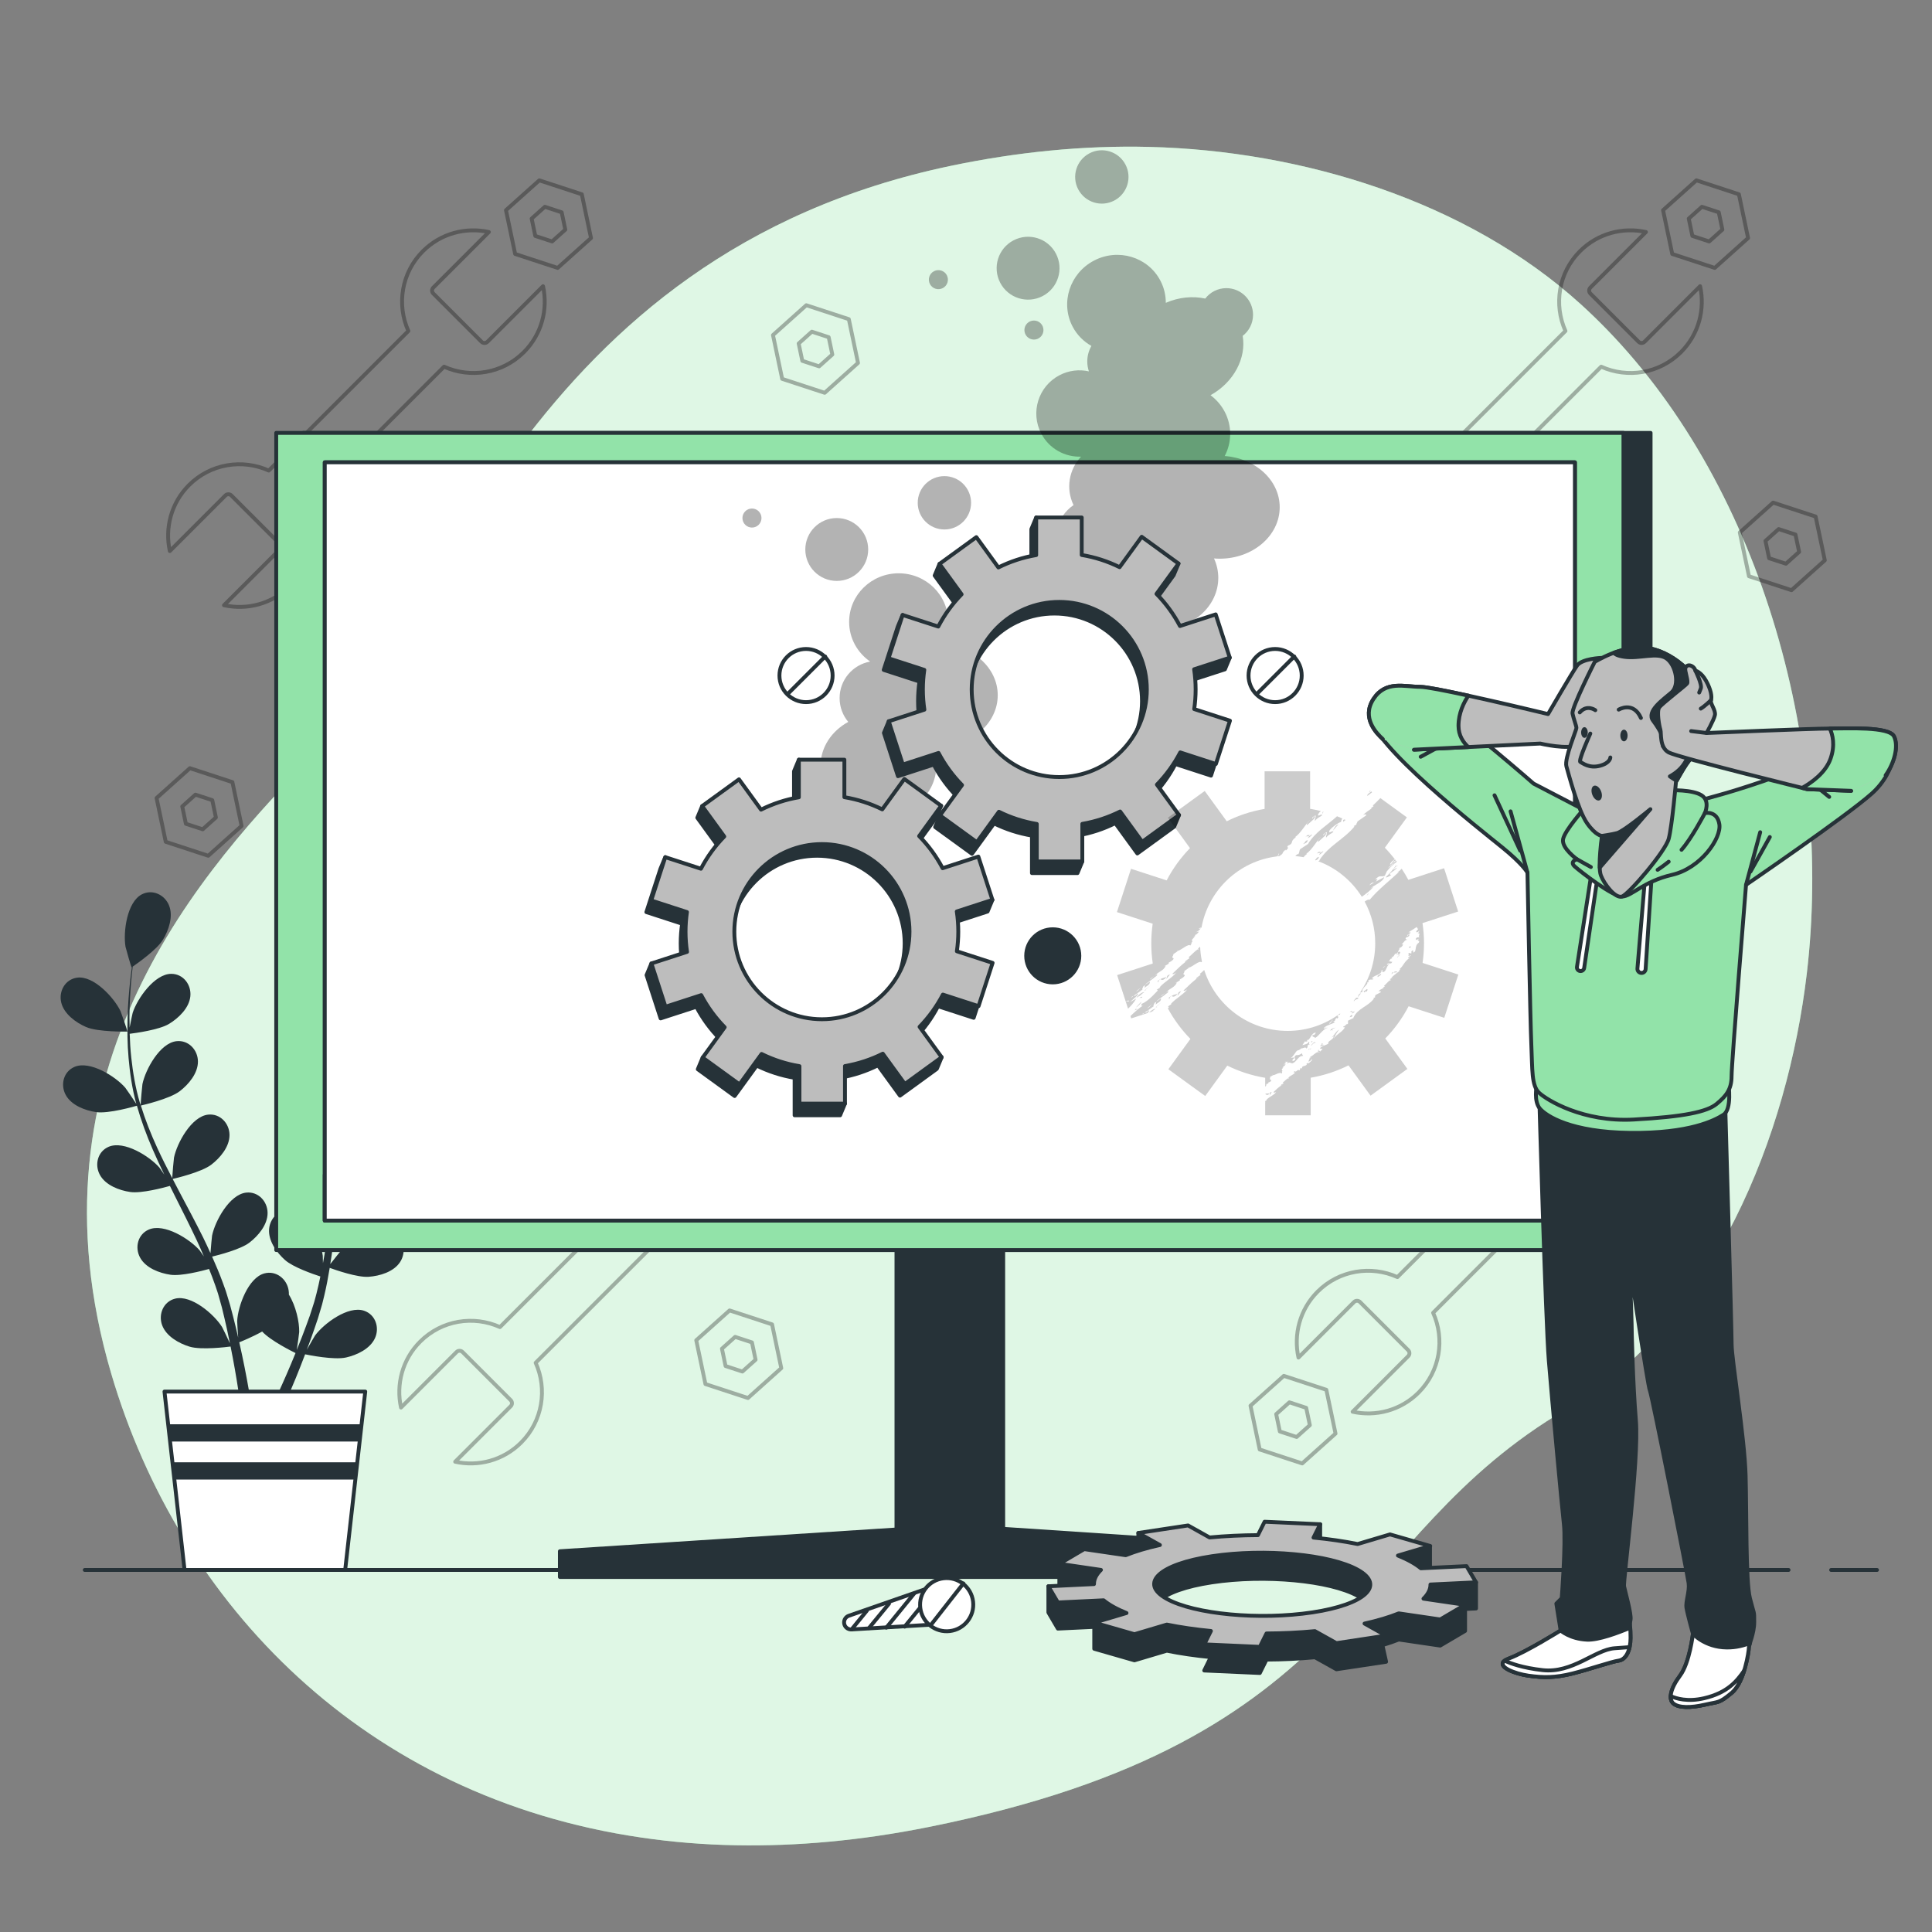
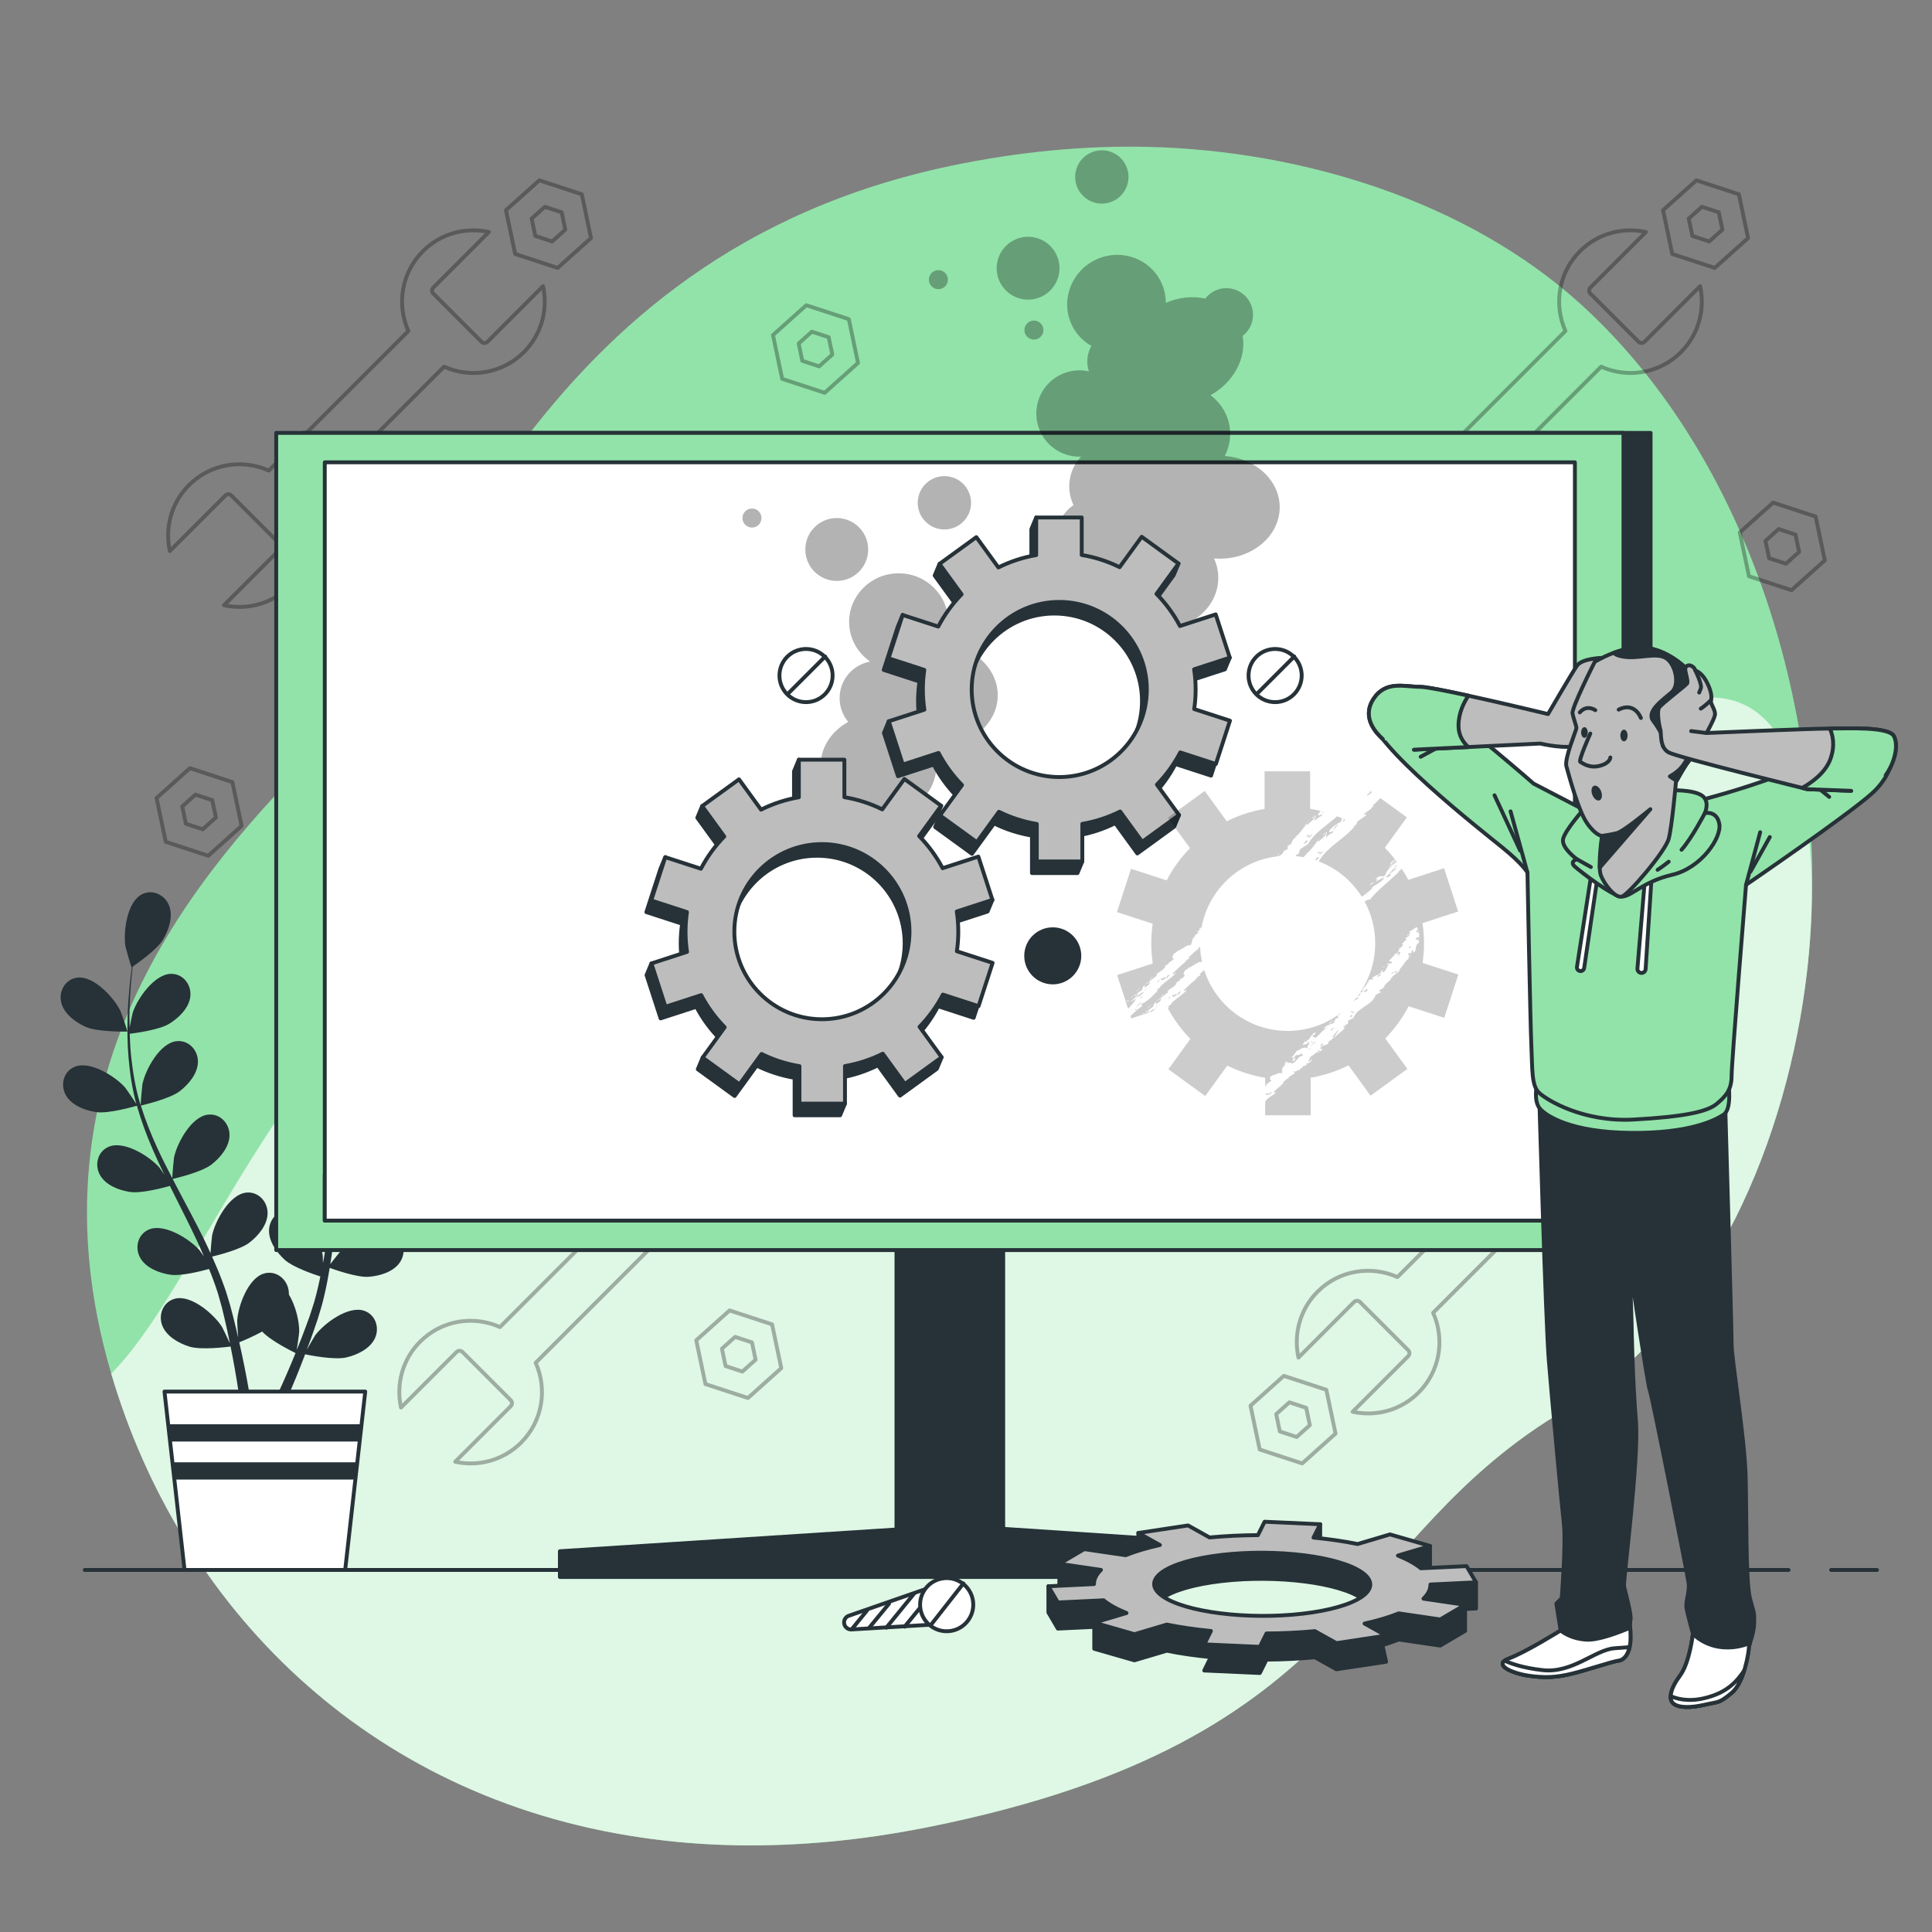
<svg xmlns="http://www.w3.org/2000/svg" version="1.1" x="0px" y="0px" viewBox="0 0 500 500" style="enable-background:new 0 0 500 500;" xml:space="preserve">
  <rect x="0" y="0" width="500" height="500" fill="#808080" stroke="none" />
  <g id="Background_Simple">
    <g>
      <path style="fill:#92E3A9;" d="M467.605,251.913c-4.936,41.801-24.022,90.403-62.141,112.73    c-57.595,33.742-52.774,85.638-165.193,108.199c-17.527,3.519-34.161,5-49.846,4.708c-8.432-0.156-16.593-0.836-24.465-1.995    C94.512,465.119,46.43,415.455,28.79,355.505C5.575,276.66,51.928,225.042,82.652,193.941    c30.724-31.1,53.226-128.004,163.567-151.052c16.824-3.507,34.029-5.296,51.229-4.867c39.259,0.963,82.08,13.855,111.71,40.761    c2.225,2.022,4.388,4.118,6.497,6.278C456.838,127.332,474.338,194.925,467.605,251.913z" />
-       <path style="opacity:0.7;fill:#FFFFFF;" d="M467.605,251.913c-4.936,41.801-24.022,90.403-62.141,112.73    c-57.595,33.742-52.774,85.638-165.193,108.199c-17.527,3.519-34.161,5-49.846,4.708c-8.432-0.156-16.593-0.836-24.465-1.995    C94.512,465.119,46.43,415.455,28.79,355.505C5.575,276.66,51.928,225.042,82.652,193.941    c30.724-31.1,53.226-128.004,163.567-151.052c16.824-3.507,34.029-5.296,51.229-4.867c39.259,0.963,82.08,13.855,111.71,40.761    c2.225,2.022,4.388,4.118,6.497,6.278C456.838,127.332,474.338,194.925,467.605,251.913z" />
+       <path style="opacity:0.7;fill:#FFFFFF;" d="M467.605,251.913c-4.936,41.801-24.022,90.403-62.141,112.73    c-57.595,33.742-52.774,85.638-165.193,108.199c-17.527,3.519-34.161,5-49.846,4.708c-8.432-0.156-16.593-0.836-24.465-1.995    C94.512,465.119,46.43,415.455,28.79,355.505c30.724-31.1,53.226-128.004,163.567-151.052c16.824-3.507,34.029-5.296,51.229-4.867c39.259,0.963,82.08,13.855,111.71,40.761    c2.225,2.022,4.388,4.118,6.497,6.278C456.838,127.332,474.338,194.925,467.605,251.913z" />
    </g>
  </g>
  <g id="Plant">
    <g>
      <g>
        <path style="fill:#263238;" d="M22.257,265.784c3.109,1.358,10.714,1.187,10.72,1.187c0.079-0.002-1.635-4.978-1.779-5.28     c-1.668-3.491-6.945-9.255-11.239-8.674c-3.093,0.418-4.813,3.514-4.115,6.426C16.557,262.417,19.609,264.626,22.257,265.784z" />
        <path style="fill:#263238;" d="M24.882,287.813c3.225,0.47,10.013-1.498,10.552-1.657c1.072,3.8,2.479,7.612,4.117,11.39     c0.933,2.162,1.941,4.31,2.978,6.451c-0.619-0.907-1.179-1.713-1.269-1.818c-2.532-2.926-9.143-7.091-13.131-5.397     c-2.874,1.22-3.715,4.659-2.272,7.284c1.472,2.681,5.001,4.006,7.859,4.423c2.902,0.423,8.722-1.139,10.257-1.573     c0.406,0.817,0.803,1.638,1.213,2.453c1.965,3.914,3.943,7.81,5.767,11.692c0.643,1.367,1.226,2.738,1.815,4.107     c-0.551-0.805-1.021-1.479-1.104-1.574c-2.532-2.925-9.143-7.091-13.131-5.397c-2.873,1.22-3.715,4.66-2.272,7.284     c1.474,2.681,5.001,4.006,7.861,4.422c2.769,0.404,8.154-0.99,9.98-1.496c0.56,1.42,1.124,2.842,1.603,4.243     c0.306,0.964,0.667,1.872,0.919,2.857c0.271,0.971,0.539,1.932,0.804,2.883c0.444,1.851,0.914,3.758,1.302,5.575     c0.279,1.262,0.522,2.469,0.77,3.685c-0.624-1.369-1.903-4.023-2.035-4.233c-2.058-3.276-7.962-8.394-12.161-7.325     c-3.025,0.771-4.378,4.044-3.349,6.856c1.05,2.872,4.335,4.717,7.098,5.562c3.043,0.93,9.779,0.08,10.62-0.032     c0.404,2.013,0.777,3.974,1.1,5.831c0.722,4.097,1.267,7.77,1.682,10.879h2.84c-0.495-3.216-1.142-7.048-1.999-11.35     c-0.401-2.046-0.871-4.223-1.375-6.455c0.506-0.201,3.38-1.363,5.925-2.786c2.217,2.402,7.9,5.212,8.636,5.57     c-0.773,1.902-1.544,3.744-2.299,5.47c-1.571,3.616-3.064,6.823-4.381,9.552h3.071c1.132-2.515,2.378-5.379,3.675-8.552     c0.794-1.928,1.604-4.004,2.414-6.143c0.815,0.17,7.483,1.525,10.592,0.823c2.818-0.637,6.232-2.232,7.495-5.018     c1.235-2.728,0.129-6.092-2.831-7.086c-4.106-1.38-10.376,3.285-12.673,6.398c-0.136,0.183-1.384,2.34-2.148,3.714     c0.326-0.875,0.653-1.723,0.979-2.628c0.656-1.786,1.257-3.589,1.911-5.525c0.283-0.946,0.569-1.902,0.858-2.868     c0.306-0.952,0.509-1.995,0.772-3.001c0.559-2.346,1.01-4.749,1.412-7.181c1.566,0.57,7.156,2.515,10.052,2.311     c2.883-0.203,6.498-1.261,8.167-3.825c1.635-2.509,1.051-6.003-1.723-7.434c-3.851-1.986-10.755,1.676-13.497,4.405     c-0.171,0.17-1.918,2.349-2.855,3.565c0.23-1.463,0.466-2.923,0.651-4.411c0.534-4.296,0.939-8.661,1.364-13.014     c0.129-1.334,0.274-2.661,0.414-3.989c0.555,0.209,7.149,2.664,10.393,2.436c2.882-0.202,6.499-1.262,8.168-3.825     c1.634-2.509,1.051-6.003-1.723-7.433c-3.851-1.986-10.754,1.675-13.496,4.404c-0.206,0.205-2.717,3.345-3.316,4.175     c0.309-2.927,0.645-5.841,1.092-8.7c0.611-3.945,1.43-7.783,2.497-11.442c0.258,0.098,7.129,2.691,10.451,2.458     c2.883-0.203,6.499-1.262,8.168-3.825c1.634-2.509,1.052-6.002-1.723-7.434c-3.851-1.986-10.754,1.675-13.497,4.404     c-0.214,0.214-2.914,3.594-3.359,4.242c0.064-0.217,0.106-0.45,0.173-0.666c1.19-3.892,2.83-7.513,4.533-10.828     c0.986-1.928,2.036-3.716,3.095-5.433c1.231,0.614,6.884,3.359,9.896,3.48c2.888,0.115,6.598-0.54,8.538-2.905     c1.901-2.315,1.705-5.851-0.896-7.578c-3.61-2.397-10.873,0.484-13.899,2.896c-0.164,0.131-1.689,1.65-2.784,2.771     c0.49-0.768,0.982-1.569,1.466-2.294c1.812-2.73,3.64-5.117,5.276-7.22c0.94-1.187,1.813-2.242,2.641-3.221     c1.521-0.026,7.652-0.213,10.332-1.471c2.615-1.229,5.607-3.52,6.24-6.512c0.619-2.93-1.185-5.979-4.287-6.313     c-4.308-0.464-9.427,5.439-11.001,8.974c-0.136,0.306-1.714,5.327-1.635,5.327c0,0,0.074-0.001,0.092-0.001     c-0.816,0.926-1.679,1.927-2.6,3.042c-1.686,2.07-3.57,4.424-5.449,7.125c-1.885,2.694-3.856,5.675-5.65,9.001     c-1.803,3.332-3.528,6.929-4.826,10.865c-0.015,0.044-0.024,0.093-0.039,0.137c0.023-1.269-0.033-4.82-0.069-5.092     c-0.497-3.837-3.713-10.959-7.974-11.747c-3.07-0.567-5.669,1.838-5.914,4.823c-0.249,3.049,1.961,6.099,4.116,8.025     c2.43,2.171,9.177,4.273,9.715,4.44c-1.203,3.759-2.131,7.715-2.85,11.77c-0.414,2.318-0.758,4.666-1.074,7.024     c-0.016-1.098-0.038-2.08-0.057-2.216c-0.498-3.838-3.713-10.958-7.974-11.746c-3.07-0.568-5.669,1.838-5.913,4.823     c-0.25,3.048,1.96,6.099,4.115,8.024c2.188,1.953,7.903,3.862,9.422,4.346c-0.112,0.906-0.233,1.81-0.341,2.716     c-0.52,4.348-1.019,8.689-1.64,12.932c-0.218,1.496-0.487,2.96-0.752,4.426c-0.015-0.975-0.036-1.796-0.052-1.921     c-0.497-3.837-3.713-10.959-7.973-11.747c-3.07-0.567-5.67,1.837-5.915,4.823c-0.25,3.047,1.962,6.099,4.117,8.024     c2.086,1.864,7.347,3.673,9.149,4.257c-0.316,1.494-0.63,2.99-1.004,4.424c-0.278,0.973-0.477,1.928-0.81,2.89     c-0.309,0.958-0.615,1.908-0.919,2.848c-0.651,1.789-1.312,3.639-1.99,5.369c-0.463,1.206-0.927,2.347-1.39,3.498     c0.234-1.486,0.632-4.405,0.637-4.652c0.059-2.57-0.853-6.748-2.67-9.686c0.011-0.38-0.011-0.758-0.071-1.134     c-0.475-2.957-3.253-5.153-6.27-4.35c-4.187,1.114-6.842,8.464-7.04,12.327c-0.012,0.228,0.137,2.715,0.257,4.283     c-0.211-0.911-0.405-1.797-0.633-2.732c-0.439-1.852-0.932-3.687-1.454-5.664c-0.285-0.945-0.575-1.9-0.867-2.865     c-0.269-0.962-0.675-1.944-1.012-2.928c-0.828-2.264-1.777-4.519-2.784-6.768c1.622-0.388,7.356-1.85,9.659-3.618     c2.293-1.759,4.724-4.638,4.703-7.695c-0.022-2.995-2.434-5.587-5.538-5.25c-4.308,0.468-8.046,7.33-8.828,11.119     c-0.049,0.237-0.304,3.018-0.415,4.549c-0.615-1.347-1.224-2.696-1.891-4.039c-1.925-3.878-3.994-7.742-6.042-11.607     c-0.628-1.184-1.239-2.37-1.856-3.555c0.579-0.133,7.433-1.723,10.013-3.702c2.292-1.759,4.724-4.637,4.702-7.696     c-0.021-2.994-2.434-5.587-5.538-5.249c-4.308,0.468-8.046,7.329-8.828,11.119c-0.058,0.285-0.42,4.289-0.462,5.311     c-1.356-2.611-2.684-5.227-3.889-7.858c-1.666-3.628-3.101-7.28-4.229-10.921c0.27-0.061,7.431-1.689,10.073-3.716     c2.293-1.759,4.724-4.637,4.702-7.696c-0.021-2.995-2.434-5.586-5.538-5.249c-4.308,0.467-8.045,7.33-8.827,11.119     c-0.062,0.298-0.448,4.605-0.462,5.39c-0.067-0.216-0.16-0.433-0.224-0.65c-1.154-3.903-1.784-7.828-2.192-11.532     c-0.242-2.151-0.352-4.221-0.414-6.238c1.365-0.167,7.594-0.996,10.173-2.557c2.473-1.497,5.206-4.09,5.52-7.133     c0.307-2.979-1.807-5.821-4.928-5.826c-4.333-0.008-8.802,6.402-9.996,10.083c-0.065,0.2-0.5,2.308-0.794,3.847     c-0.014-0.91-0.046-1.85-0.042-2.722c0.006-3.277,0.213-6.277,0.418-8.932c0.129-1.509,0.275-2.872,0.426-4.144     c1.254-0.863,6.264-4.399,7.806-6.928c1.504-2.468,2.734-6.028,1.611-8.873c-1.1-2.786-4.285-4.333-7.058-2.9     c-3.849,1.99-4.862,9.738-4.225,13.555c0.056,0.329,1.509,5.388,1.575,5.345c0,0,0.061-0.042,0.075-0.052     c-0.169,1.222-0.336,2.534-0.49,3.971c-0.264,2.656-0.537,5.66-0.614,8.949c-0.085,3.286-0.086,6.861,0.253,10.624     c0.335,3.772,0.88,7.725,1.968,11.724c0.013,0.045,0.031,0.091,0.044,0.135c-0.682-1.071-2.688-4.001-2.868-4.209     c-2.531-2.926-9.142-7.092-13.131-5.399c-2.873,1.221-3.715,4.661-2.272,7.285C18.496,286.071,22.023,287.396,24.882,287.813z" />
        <path style="fill:#263238;" d="M99.181,267.457c0.067,0.042,1.383-5.055,1.43-5.386c0.533-3.832-0.689-11.55-4.59-13.435     c-2.81-1.358-5.952,0.275-6.976,3.09c-1.046,2.874,0.28,6.4,1.85,8.826C92.738,263.401,99.176,267.453,99.181,267.457z" />
      </g>
      <polygon style="fill:#FFFFFF;stroke:#263238;stroke-linecap:round;stroke-linejoin:round;stroke-miterlimit:10;" points="    89.331,406.303 47.762,406.303 42.566,360.137 94.528,360.137   " />
      <g>
        <polygon style="fill:#263238;" points="43.518,368.595 44.021,373.068 93.072,373.068 93.576,368.595    " />
        <polygon style="fill:#263238;" points="91.965,382.908 92.468,378.435 44.625,378.435 45.129,382.908    " />
      </g>
    </g>
  </g>
  <g id="Tools">
    <g>
      <g>
        <path style="opacity:0.3;fill:none;stroke:#000000;stroke-linecap:round;stroke-linejoin:round;stroke-miterlimit:10;" d="     M78.801,131.023l36.126-36.126c6.799,3.063,15.065,1.822,20.652-3.764c4.633-4.633,6.274-11.11,4.958-17.066l-14.375,14.375     c-0.43,0.43-1.127,0.43-1.557,0l-12.463-12.463c-0.43-0.43-0.43-1.127,0-1.557l14.375-14.375     c-5.956-1.316-12.433,0.325-17.066,4.958c-5.586,5.586-6.827,13.852-3.764,20.652L69.56,121.783     c-6.8-3.063-15.066-1.822-20.652,3.764c-4.633,4.633-6.274,11.11-4.958,17.066l14.375-14.375c0.43-0.43,1.127-0.43,1.557,0     L72.347,140.7c0.43,0.43,0.43,1.127,0,1.557l-14.375,14.375c5.956,1.316,12.433-0.325,17.066-4.958     C80.623,146.089,81.864,137.823,78.801,131.023z" />
        <path style="opacity:0.3;fill:none;stroke:#000000;stroke-linecap:round;stroke-linejoin:round;stroke-miterlimit:10;" d="     M150.572,50.278l-11.002-3.607l-8.625,7.725l2.377,11.332l11.002,3.607l8.625-7.725L150.572,50.278z M142.887,62.488     l-4.355-1.428l-0.941-4.486l3.414-3.058l4.355,1.428l0.941,4.486L142.887,62.488z" />
      </g>
      <g>
        <path style="opacity:0.3;fill:none;stroke:#000000;stroke-linecap:round;stroke-linejoin:round;stroke-miterlimit:10;" d="     M397.778,294.383l-36.126,36.126c-6.799-3.064-15.066-1.822-20.652,3.764c-4.633,4.633-6.274,11.11-4.958,17.066l14.375-14.375     c0.43-0.43,1.127-0.43,1.557,0l12.463,12.463c0.43,0.43,0.43,1.127,0,1.557l-14.375,14.375     c5.956,1.316,12.433-0.325,17.066-4.958c5.586-5.586,6.827-13.852,3.764-20.652l36.126-36.126     c6.799,3.064,15.066,1.822,20.652-3.764c4.633-4.633,6.274-11.11,4.958-17.066l-14.375,14.375c-0.43,0.43-1.127,0.43-1.557,0     l-12.463-12.463c-0.43-0.43-0.43-1.127,0-1.557l14.375-14.375c-5.956-1.316-12.433,0.325-17.066,4.958     C395.956,279.318,394.714,287.584,397.778,294.383z" />
        <path style="opacity:0.3;fill:none;stroke:#000000;stroke-linecap:round;stroke-linejoin:round;stroke-miterlimit:10;" d="     M326.007,375.129l11.002,3.607l8.625-7.725l-2.377-11.332l-11.002-3.607l-8.625,7.725L326.007,375.129z M333.691,362.918     l4.355,1.428l0.941,4.486l-3.414,3.058l-4.355-1.428l-0.941-4.486L333.691,362.918z" />
      </g>
      <g>
        <path style="opacity:0.3;fill:none;stroke:#000000;stroke-linecap:round;stroke-linejoin:round;stroke-miterlimit:10;" d="     M378.253,131.023l36.126-36.126c6.799,3.063,15.065,1.822,20.651-3.764c4.633-4.633,6.274-11.11,4.958-17.066l-14.375,14.375     c-0.43,0.43-1.127,0.43-1.557,0l-12.463-12.463c-0.43-0.43-0.43-1.127,0-1.557l14.375-14.375     c-5.956-1.316-12.433,0.325-17.066,4.958c-5.586,5.586-6.827,13.852-3.764,20.652l-36.126,36.126     c-6.799-3.063-15.066-1.822-20.652,3.764c-4.633,4.633-6.274,11.11-4.958,17.066l14.375-14.375c0.43-0.43,1.127-0.43,1.557,0     l12.463,12.463c0.43,0.43,0.43,1.127,0,1.557l-14.375,14.375c5.956,1.316,12.433-0.325,17.066-4.958     C380.076,146.089,381.317,137.823,378.253,131.023z" />
        <path style="opacity:0.3;fill:none;stroke:#000000;stroke-linecap:round;stroke-linejoin:round;stroke-miterlimit:10;" d="     M450.024,50.278l-11.002-3.607l-8.625,7.725l2.377,11.332l11.002,3.607l8.625-7.725L450.024,50.278z M442.34,62.488l-4.355-1.428     l-0.941-4.486l3.414-3.058l4.355,1.428l0.941,4.486L442.34,62.488z" />
        <path style="opacity:0.3;fill:none;stroke:#000000;stroke-linecap:round;stroke-linejoin:round;stroke-miterlimit:10;" d="     M469.883,133.683l-11.002-3.608l-8.625,7.725l2.377,11.332l11.002,3.607l8.625-7.725L469.883,133.683z M462.198,145.893     l-4.355-1.428l-0.941-4.486l3.414-3.058l4.355,1.428l0.941,4.486L462.198,145.893z" />
        <path style="opacity:0.3;fill:none;stroke:#000000;stroke-linecap:round;stroke-linejoin:round;stroke-miterlimit:10;" d="     M219.674,82.6l-11.002-3.608l-8.625,7.725l2.377,11.332l11.002,3.607l8.625-7.725L219.674,82.6z M211.99,94.811l-4.355-1.428     l-0.941-4.486l3.414-3.058l4.355,1.428l0.941,4.486L211.99,94.811z" />
        <path style="opacity:0.3;fill:none;stroke:#000000;stroke-linecap:round;stroke-linejoin:round;stroke-miterlimit:10;" d="     M199.816,342.745l-11.002-3.607l-8.625,7.725l2.377,11.332l11.002,3.608l8.625-7.725L199.816,342.745z M192.132,354.956     l-4.355-1.428l-0.941-4.486l3.414-3.058l4.355,1.428l0.941,4.486L192.132,354.956z" />
        <path style="opacity:0.3;fill:none;stroke:#000000;stroke-linecap:round;stroke-linejoin:round;stroke-miterlimit:10;" d="     M60.145,202.413l-11.002-3.607l-8.625,7.725l2.377,11.332l11.002,3.607l8.625-7.725L60.145,202.413z M52.461,214.623     l-4.355-1.428l-0.941-4.486l3.414-3.058l4.355,1.428l0.941,4.486L52.461,214.623z" />
      </g>
      <g>
        <path style="opacity:0.3;fill:none;stroke:#000000;stroke-linecap:round;stroke-linejoin:round;stroke-miterlimit:10;" d="     M138.629,352.688l36.126-36.126c6.799,3.064,15.066,1.822,20.652-3.764c4.633-4.633,6.274-11.11,4.958-17.066l-14.375,14.375     c-0.43,0.43-1.127,0.43-1.557,0l-12.463-12.463c-0.43-0.43-0.43-1.127,0-1.557l14.375-14.375     c-5.956-1.316-12.433,0.325-17.066,4.958c-5.586,5.586-6.827,13.852-3.764,20.652l-36.126,36.126     c-6.799-3.064-15.065-1.822-20.652,3.764c-4.633,4.633-6.274,11.11-4.958,17.066l14.375-14.375c0.43-0.43,1.127-0.43,1.557,0     l12.463,12.463c0.43,0.43,0.43,1.127,0,1.557l-14.375,14.375c5.956,1.316,12.433-0.325,17.066-4.958     C140.451,367.754,141.692,359.487,138.629,352.688z" />
        <path style="opacity:0.3;fill:none;stroke:#000000;stroke-linecap:round;stroke-linejoin:round;stroke-miterlimit:10;" d="     M210.399,271.942l-11.002-3.607l-8.625,7.725l2.377,11.332l11.002,3.608l8.625-7.725L210.399,271.942z M202.715,284.153     l-4.355-1.428l-0.941-4.486l3.414-3.058l4.355,1.428l0.941,4.486L202.715,284.153z" />
      </g>
    </g>
  </g>
  <g id="Device">
    <g>
      <rect x="232.004" y="295.886" style="fill:#263238;stroke:#263238;stroke-linecap:round;stroke-linejoin:round;stroke-miterlimit:10;" width="27.626" height="111.457" />
      <rect x="78.511" y="112.029" style="fill:#263238;stroke:#263238;stroke-linecap:round;stroke-linejoin:round;stroke-miterlimit:10;" width="348.662" height="211.484" />
      <rect x="71.487" y="112.029" style="fill:#92E3A9;stroke:#263238;stroke-linecap:round;stroke-linejoin:round;stroke-miterlimit:10;" width="348.662" height="211.484" />
      <g>
-         <rect x="84.051" y="119.65" style="fill:#FFFFFF;stroke:#263238;stroke-linecap:round;stroke-linejoin:round;stroke-miterlimit:10;" width="323.533" height="196.242" />
        <rect x="84.051" y="304.073" style="fill:#FFFFFF;stroke:#263238;stroke-linecap:round;stroke-linejoin:round;stroke-miterlimit:10;" width="323.533" height="11.818" />
      </g>
      <polygon style="fill:#263238;stroke:#263238;stroke-linecap:round;stroke-linejoin:round;stroke-miterlimit:10;" points="    247.326,394.84 144.898,401.459 144.898,408.128 346.737,408.128 346.737,401.459   " />
      <rect x="84.051" y="119.65" style="fill:#FFFFFF;stroke:#263238;stroke-linecap:round;stroke-linejoin:round;stroke-miterlimit:10;" width="323.533" height="196.242" />
    </g>
  </g>
  <g id="Floor">
    <g>
      <line style="fill:none;stroke:#263238;stroke-linecap:round;stroke-linejoin:round;stroke-miterlimit:10;" x1="462.874" y1="406.303" x2="21.936" y2="406.303" />
      <line style="fill:none;stroke:#263238;stroke-linecap:round;stroke-linejoin:round;stroke-miterlimit:10;" x1="485.768" y1="406.303" x2="473.897" y2="406.303" />
    </g>
  </g>
  <g id="Character">
    <g>
      <g>
        <path style="fill:#263238;stroke:#263238;stroke-linecap:round;stroke-linejoin:round;stroke-miterlimit:10;" d="M398.33,282.825     c0,0,1.665,58.977,2.5,69.276c0.835,10.299,3.34,37.3,3.897,42.31c0.557,5.01-0.557,19.207-0.557,19.207     c-1.392,1.392-1.392,1.392-1.392,1.392l1.113,6.959c0,0-8.907,5.567-13.361,7.237c-4.454,1.67,1.113,3.897,5.01,4.454     s6.959,0.557,11.413-0.557c4.454-1.113,10.021-3.062,11.969-3.34c1.948-0.278,3.062-2.784,3.062-5.845     c0-3.062-0.278-3.34,0-4.732c0.278-1.392-1.392-7.237-1.67-8.629c-0.278-1.392,3.897-32.846,3.062-42.867     c-0.835-10.021-1.113-23.66-1.113-25.052c0-1.392-0.557-15.866-0.557-15.866s4.732,32.011,5.289,33.124     s9.742,47.599,10.021,49.826c0.278,2.227-0.835,4.732-0.557,6.402c0.278,1.67,1.67,6.681,1.67,6.681s-0.835,7.516-3.34,10.856     c-2.505,3.34-3.062,6.124-1.67,7.237c1.392,1.114,4.454,1.114,8.072,0.278c3.619-0.835,3.619-0.278,6.959-3.062     c3.34-2.784,4.454-10.856,4.454-11.691c0-0.835,1.392-3.619,1.392-6.681c0-3.062,0-1.67-1.113-6.124     c-1.113-4.454-0.835-21.712-1.113-31.733c-0.278-10.021-3.619-30.063-3.619-33.96s-1.67-62.073-1.67-62.073     S419.769,293.994,398.33,282.825z" />
        <g>
          <path style="fill:#FFFFFF;stroke:#263238;stroke-linecap:round;stroke-linejoin:round;stroke-miterlimit:10;" d="      M410.728,424.349c-4.445-0.202-6.836-2.38-6.836-2.38s-8.908,5.567-13.361,7.237c-4.454,1.67,1.113,3.897,5.01,4.454      c3.897,0.557,6.959,0.557,11.413-0.557c4.454-1.113,10.021-3.062,11.969-3.34c1.948-0.278,3.062-2.784,3.062-5.845      c0-1.285-0.049-2.078-0.085-2.67C418.818,422.549,413.694,424.483,410.728,424.349z" />
          <path style="fill:#FFFFFF;stroke:#263238;stroke-linecap:round;stroke-linejoin:round;stroke-miterlimit:10;" d="      M417.799,426.571c-5.051,0.404-10.845,6.532-18.587,5.657c-5.179-0.585-8.303-1.742-9.809-2.444      c-2.097,1.569,2.676,3.382,6.138,3.876c3.897,0.557,6.959,0.557,11.413-0.557c4.454-1.113,10.021-3.062,11.969-3.34      c1.411-0.202,2.377-1.58,2.806-3.483C420.822,426.339,419.56,426.43,417.799,426.571z" />
        </g>
        <g>
          <path style="fill:#FFFFFF;stroke:#263238;stroke-linecap:round;stroke-linejoin:round;stroke-miterlimit:10;" d="      M446.891,426.369c-5.713-0.053-8.761-3.565-8.761-3.565s-0.835,7.516-3.34,10.856c-2.505,3.34-3.062,6.124-1.67,7.237      c1.392,1.114,4.454,1.114,8.072,0.278c3.619-0.835,3.619-0.278,6.959-3.062c3.34-2.784,4.454-10.856,4.454-11.691      c0-0.25,0.13-0.69,0.305-1.243C451.396,425.827,449.363,426.392,446.891,426.369z" />
          <path style="fill:#FFFFFF;stroke:#263238;stroke-linecap:round;stroke-linejoin:round;stroke-miterlimit:10;" d="      M448.151,438.113c1.484-1.236,2.526-3.516,3.229-5.741c-0.015,0.021-0.029,0.037-0.044,0.058      c-1.818,2.626-4.243,5.657-10.303,7.071c-4.314,1.007-7.288,0.07-8.65-0.554c-0.037,0.852,0.205,1.525,0.737,1.95      c1.392,1.114,4.454,1.114,8.072,0.278C444.81,440.34,444.81,440.897,448.151,438.113z" />
        </g>
      </g>
      <path style="fill:#92E3A9;stroke:#263238;stroke-linecap:round;stroke-linejoin:round;stroke-miterlimit:10;" d="M397.694,281.06    c0,0-0.808,3.88,0.808,5.82c1.617,1.94,8.083,6.143,23.441,6.305c15.358,0.162,21.824-3.233,24.088-4.688    c2.263-1.455,1.293-7.921,1.293-7.921s-10.67,4.85-22.956,5.335C412.081,286.395,397.694,281.06,397.694,281.06z" />
      <g>
        <path style="fill:#92E3A9;stroke:#263238;stroke-linecap:round;stroke-linejoin:round;stroke-miterlimit:10;" d="     M410.996,210.137l-14.106-7.341c0,0-17.272-15.114-25.765-20.727c-8.492-5.614-15.689-3.742-16.265,3.167     c-0.576,6.909,28.644,29.795,33.969,34.113c5.326,4.318,6.477,6.477,6.477,6.477s0.72,38.575,1.008,44.765     c0.288,6.189,0,10.364,2.015,12.235c2.015,1.871,11.371,7.629,24.469,6.909c13.098-0.72,19-2.015,21.447-4.03     c2.447-2.015,3.886-3.742,3.886-7.197s3.742-49.514,3.742-49.514s25.909-17.704,32.53-23.606     c6.621-5.901,7.053-14.25,2.735-15.113c-4.318-0.864-15.257,4.462-19.576,7.197c-4.318,2.735-18.136,7.053-22.886,8.348     c-4.75,1.295-9.5,2.735-9.5,2.735S423.231,211.864,410.996,210.137z" />
        <line style="fill:none;stroke:#263238;stroke-linecap:round;stroke-linejoin:round;stroke-miterlimit:10;" x1="395.307" y1="225.826" x2="390.933" y2="209.977" />
        <line style="fill:none;stroke:#263238;stroke-linecap:round;stroke-linejoin:round;stroke-miterlimit:10;" x1="393.425" y1="220.155" x2="386.778" y2="205.822" />
        <line style="fill:none;stroke:#263238;stroke-linecap:round;stroke-linejoin:round;stroke-miterlimit:10;" x1="451.875" y1="228.993" x2="455.534" y2="215.377" />
        <line style="fill:none;stroke:#263238;stroke-linecap:round;stroke-linejoin:round;stroke-miterlimit:10;" x1="453.041" y1="225.556" x2="458.027" y2="216.624" />
        <line style="fill:none;stroke:#263238;stroke-linecap:round;stroke-linejoin:round;stroke-miterlimit:10;" x1="376.808" y1="190.866" x2="367.668" y2="195.852" />
        <line style="fill:none;stroke:#263238;stroke-linecap:round;stroke-linejoin:round;stroke-miterlimit:10;" x1="469.036" y1="202.706" x2="473.398" y2="206.238" />
      </g>
      <path style="fill:#FFFFFF;stroke:#263238;stroke-linecap:round;stroke-linejoin:round;stroke-miterlimit:10;" d="M411.716,226.978    l-3.598,23.249c-0.08,0.515,0.273,0.997,0.789,1.076l0,0c0.517,0.08,1-0.277,1.076-0.795l3.316-22.523L411.716,226.978z" />
      <path style="fill:#FFFFFF;stroke:#263238;stroke-linecap:round;stroke-linejoin:round;stroke-miterlimit:10;" d="M425.678,227.841    l-1.912,22.808c-0.054,0.647,0.48,1.191,1.128,1.147l0,0c0.531-0.035,0.954-0.459,0.988-0.99l1.523-23.397L425.678,227.841z" />
      <g>
        <path style="fill:#92E3A9;stroke:#263238;stroke-linecap:round;stroke-linejoin:round;stroke-miterlimit:10;" d="     M410.133,209.129c0,0-5.182,5.758-5.614,8.061c-0.432,2.303,3.598,5.182,3.598,5.182s-2.015,0.576-0.576,1.871     c1.439,1.295,9.788,7.773,12.235,7.773c2.447,0,5.47-3.886,12.954-5.614c7.485-1.727,12.81-9.5,12.235-13.098     c-0.576-3.598-3.742-2.879-3.742-2.879s1.439-3.167-0.864-4.606c-2.303-1.439-7.629-1.439-10.22-1.151     C427.549,204.955,416.61,205.531,410.133,209.129z" />
        <path style="fill:none;stroke:#263238;stroke-linecap:round;stroke-linejoin:round;stroke-miterlimit:10;" d="M431.854,223.013     c-1.584,1.273-2.866,2.094-2.866,2.094" />
        <path style="fill:none;stroke:#263238;stroke-linecap:round;stroke-linejoin:round;stroke-miterlimit:10;" d="M441.223,210.425     c0,0-3.454,6.621-6.045,9.5" />
        <line style="fill:none;stroke:#263238;stroke-linecap:round;stroke-linejoin:round;stroke-miterlimit:10;" x1="408.118" y1="222.372" x2="411.716" y2="224.387" />
      </g>
      <g>
        <path style="fill:#BDBDBD;stroke:#263238;stroke-linecap:round;stroke-linejoin:round;stroke-miterlimit:10;" d="     M357.883,191.281c-1.583-1.439-5.613-5.47-2.447-10.364c3.167-4.894,8.061-3.167,12.091-3.167c4.03,0,33.106,7.053,33.106,7.053     s6.189-10.651,7.485-12.523c1.296-1.871,6.333-2.015,6.333-2.015s1.151,0.432,0.576,1.871c-0.576,1.439-1.583,0.72-1.871,4.03     c-0.288,3.311-1.871,15.114-4.606,16.553c-2.735,1.439-9.932-0.288-9.932-0.288l-32.674,1.583" />
        <path style="fill:#92E3A9;stroke:#263238;stroke-linecap:round;stroke-linejoin:round;stroke-miterlimit:10;" d="     M365.944,194.016l14.06-0.681c-1.336-1.213-2.545-2.999-2.545-5.508c0-3.324,1.411-6.084,2.564-7.789     c-5.803-1.265-10.962-2.286-12.495-2.286c-4.03,0-8.924-1.727-12.091,3.167c-3.167,4.894,0.864,8.924,2.447,10.364" />
      </g>
      <g>
        <path style="fill:#BDBDBD;stroke:#263238;stroke-linecap:round;stroke-linejoin:round;stroke-miterlimit:10;" d="     M412.724,171.274c0,0-6.045,11.947-5.758,13.386c0.288,1.439,1.008,3.167,1.008,3.742c0,0.576-3.167,7.917-2.591,9.932     c0.576,2.015,3.023,11.371,5.326,14.682c2.303,3.311,3.886,3.311,3.886,3.311s-1.151,7.917-0.288,10.22     c0.864,2.303,3.742,6.045,5.47,5.47c1.727-0.576,11.227-11.659,12.091-14.969c0.864-3.311,1.871-14.682,1.871-14.682     s1.727-3.167,2.735-4.606c1.008-1.439,4.894-5.902,5.182-13.386c0.288-7.485-6.909-14.394-13.386-16.265     C421.792,166.236,415.027,169.978,412.724,171.274z" />
        <path style="fill:none;stroke:#263238;stroke-linecap:round;stroke-linejoin:round;stroke-miterlimit:10;" d="M411.572,189.842     c0,0-3.167,7.053-2.591,7.341c0.576,0.288,2.303,1.727,5.038,1.008s2.735-2.159,2.735-2.159" />
        <path style="fill:#263238;" d="M414.371,204.809c0.395,1.04,0.203,2.078-0.428,2.318c-0.632,0.24-1.464-0.409-1.859-1.449     c-0.395-1.04-0.204-2.078,0.428-2.318C413.144,203.119,413.976,203.768,414.371,204.809z" />
        <path style="fill:#263238;stroke:#263238;stroke-linecap:round;stroke-linejoin:round;stroke-miterlimit:10;" d="     M414.595,216.326c0,0,2.159-0.288,3.886-0.72c1.727-0.432,8.636-6.189,8.636-6.189l-13.098,15.113L414.595,216.326z" />
        <path style="fill:none;stroke:#263238;stroke-linecap:round;stroke-linejoin:round;stroke-miterlimit:10;" d="M418.913,183.652     c0,0,3.742-2.303,5.758,2.159" />
        <path style="fill:none;stroke:#263238;stroke-linecap:round;stroke-linejoin:round;stroke-miterlimit:10;" d="M412.868,183.796     c0,0-2.159-1.583-4.03,0.576" />
        <path style="fill:#263238;" d="M421.216,190.346c0,0.835-0.419,1.511-0.936,1.511c-0.517,0-0.936-0.677-0.936-1.511     s0.419-1.511,0.936-1.511C420.797,188.834,421.216,189.511,421.216,190.346z" />
        <ellipse style="fill:#263238;" cx="410.053" cy="189.569" rx="0.856" ry="1.383" />
        <path style="fill:#263238;stroke:#263238;stroke-linecap:round;stroke-linejoin:round;stroke-miterlimit:10;" d="     M432.155,200.925c0,0,0.824,0.617,1.763,1.113c0.467-0.843,1.744-3.12,2.555-4.28c1.008-1.439,4.894-5.901,5.182-13.386     c0.288-7.485-6.909-14.394-13.386-16.265c-3.726-1.076-7.542-0.294-10.554,0.811c0.188,0.375,0.841,0.794,2.638,1.061     c3.886,0.576,8.492-1.295,10.939,0.432c2.447,1.727,3.454,6.909,1.295,8.78s-6.621,4.894-4.75,7.341     c1.871,2.447,2.879,4.894,2.879,5.47c0,0.576-0.864,1.152,0,1.296c0.864,0.144,2.015,0.432,2.447-0.864     c0.432-1.295,2.735-3.311,3.886-1.008c1.151,2.303-0.288,5.038-1.583,6.765C434.171,199.917,432.155,200.925,432.155,200.925z" />
      </g>
      <g>
        <path style="fill:#BDBDBD;stroke:#263238;stroke-linecap:round;stroke-linejoin:round;stroke-miterlimit:10;" d="     M479.079,204.667l-11.371-0.432c0,0-33.393-8.204-35.84-9.5c-2.447-1.296-1.871-5.038-2.159-5.902     c-0.288-0.864-1.008-4.75-0.288-5.757c0.72-1.008,6.765-5.614,7.197-6.189c0.432-0.576-0.72-3.311-0.432-4.03     c0.288-0.72,1.008-0.864,1.727-0.432c0.72,0.432,0.864,1.152,0.864,1.152s1.439,0.288,2.735,2.591     c1.295,2.303,1.583,4.174,1.295,5.038c-0.288,0.864,1.295,2.591,1.008,3.886c-0.288,1.295-2.159,4.606-2.159,4.606     s27.204-1.152,31.81-1.152c4.606,0,15.401-0.576,16.697,2.015c1.296,2.591,0,7.053-2.159,10.076" />
        <line style="fill:none;stroke:#263238;stroke-linecap:round;stroke-linejoin:round;stroke-miterlimit:10;" x1="441.655" y1="189.698" x2="437.67" y2="189.204" />
        <path style="fill:none;stroke:#263238;stroke-linecap:round;stroke-linejoin:round;stroke-miterlimit:10;" d="M438.776,173.577     c0,0,1.802,3.58,1.386,4.618c-0.415,1.039-0.415,1.039-0.415,1.039" />
        <path style="fill:none;stroke:#263238;stroke-linecap:round;stroke-linejoin:round;stroke-miterlimit:10;" d="M442.807,181.206     c0,0-1.605,1.56-2.644,2.183" />
        <path style="fill:#92E3A9;stroke:#263238;stroke-linecap:round;stroke-linejoin:round;stroke-miterlimit:10;" d="     M488.003,200.637c2.159-3.023,3.454-7.485,2.159-10.076c-1.287-2.574-11.946-2.023-16.602-2.015     c0.729,1.581,1.418,4.275,0.193,7.773c-1.284,3.667-4.897,6.219-7.356,7.593c0.83,0.205,1.311,0.323,1.311,0.323l11.371,0.432" />
      </g>
    </g>
  </g>
  <g id="Smoke">
    <g style="opacity:0.3;">
      <path d="M243.98,166.67c0.899-1.719,1.416-3.662,1.416-5.727c0-6.944-5.74-12.574-12.82-12.574s-12.82,5.63-12.82,12.574    c0,4.246,2.152,7.993,5.438,10.269c-4.492,0.809-7.904,4.729-7.904,9.454c0,2.346,0.842,4.494,2.239,6.164    c-4.295,2.345-7.17,6.552-7.17,11.367c0,7.367,6.707,13.339,14.98,13.339c8.273,0,14.98-5.972,14.98-13.339    c0-1.777-0.398-3.47-1.107-5.021c0.485,0.039,0.974,0.064,1.471,0.064c8.578,0,15.532-5.961,15.532-13.313    C258.217,172.949,251.951,167.235,243.98,166.67z" />
      <circle cx="216.551" cy="142.206" r="8.136" />
      <path d="M194.608,131.604c-1.362,0-2.465,1.104-2.465,2.465s1.104,2.465,2.465,2.465c1.362,0,2.465-1.104,2.465-2.465    S195.97,131.604,194.608,131.604z" />
      <path d="M244.41,137.028c3.813,0,6.903-3.091,6.903-6.903c0-3.813-3.091-6.903-6.903-6.903c-3.813,0-6.903,3.091-6.903,6.903    C237.507,133.937,240.598,137.028,244.41,137.028z" />
    </g>
    <g style="opacity:0.3;">
      <path d="M267.581,82.955c-1.362,0-2.465,1.104-2.465,2.465c0,1.362,1.104,2.465,2.465,2.465c1.362,0,2.465-1.104,2.465-2.465    C270.046,84.059,268.943,82.955,267.581,82.955z" />
      <path d="M262.296,62.202c-3.982,2.083-5.521,6.999-3.438,10.98c2.083,3.982,6.999,5.521,10.98,3.438    c3.982-2.083,5.521-6.999,3.438-10.98C271.194,61.658,266.278,60.119,262.296,62.202z" />
      <path d="M316.953,118.021c0.899-1.719,1.416-3.662,1.416-5.727c0-4.091-2.001-7.714-5.085-10.01    c6.064-3.372,9.304-9.656,8.322-15.356c1.628-1.263,2.68-3.232,2.68-5.452c0-3.813-3.091-6.903-6.903-6.903    c-2.229,0-4.205,1.061-5.467,2.7c-3.2-0.699-6.794-0.386-10.204,1.101c0-1.94-0.442-3.901-1.4-5.731    c-3.219-6.153-10.914-8.481-17.188-5.199c-6.274,3.282-8.75,10.931-5.532,17.084c1.143,2.184,2.859,3.865,4.867,5.003    c-0.679,1.188-1.072,2.56-1.072,4.026c0,0.894,0.153,1.75,0.421,2.554c-2.488-0.556-5.177-0.273-7.614,1.001    c-5.472,2.862-7.587,9.619-4.725,15.091c2.062,3.942,6.145,6.129,10.313,5.98c-3.114,3.285-4.014,8.255-1.957,12.529    c-4.535,3.175-6.126,9.292-3.491,14.328c2.189,4.185,6.656,6.397,11.084,5.93c0.797,6.699,7.159,11.919,14.893,11.919    c8.273,0,14.98-5.972,14.98-13.339c0-1.777-0.398-3.47-1.107-5.021c0.485,0.039,0.974,0.064,1.471,0.064    c8.578,0,15.532-5.961,15.532-13.313C331.19,124.3,324.924,118.587,316.953,118.021z" />
      <path d="M241.711,70.188c-1.206,0.631-1.673,2.121-1.042,3.327c0.631,1.207,2.121,1.673,3.327,1.042    c1.207-0.631,1.673-2.121,1.042-3.327C244.407,70.024,242.917,69.557,241.711,70.188z" />
      <path d="M288.354,51.91c3.378-1.767,4.684-5.938,2.917-9.317c-1.767-3.378-5.939-4.684-9.317-2.917    c-3.378,1.767-4.684,5.938-2.917,9.317C280.804,52.371,284.975,53.677,288.354,51.91z" />
    </g>
  </g>
  <g id="Screws">
    <g>
      <path style="fill:#FFFFFF;stroke:#263238;stroke-linecap:round;stroke-linejoin:round;stroke-miterlimit:10;" d="M215.479,174.833    c0-3.799-3.08-6.879-6.879-6.879c-3.799,0-6.879,3.08-6.879,6.879c0,3.799,3.08,6.879,6.879,6.879    C212.399,181.713,215.479,178.633,215.479,174.833z" />
      <line style="fill:#FFFFFF;stroke:#263238;stroke-linecap:round;stroke-linejoin:round;stroke-miterlimit:10;" x1="213.559" y1="169.898" x2="204.161" y2="179.296" />
    </g>
    <g>
      <path style="fill:#263238;stroke:#263238;stroke-linecap:round;stroke-linejoin:round;stroke-miterlimit:10;" d="M279.331,247.37    c0-3.799-3.08-6.879-6.879-6.879c-3.799,0-6.879,3.08-6.879,6.879c0,3.799,3.08,6.879,6.879,6.879    C276.25,254.249,279.331,251.169,279.331,247.37z" />
    </g>
    <g>
      <path style="fill:#FFFFFF;stroke:#263238;stroke-linecap:round;stroke-linejoin:round;stroke-miterlimit:10;" d="M336.879,174.833    c0-3.799-3.08-6.879-6.879-6.879c-3.799,0-6.879,3.08-6.879,6.879c0,3.799,3.08,6.879,6.879,6.879    C333.799,181.713,336.879,178.633,336.879,174.833z" />
      <line style="fill:#FFFFFF;stroke:#263238;stroke-linecap:round;stroke-linejoin:round;stroke-miterlimit:10;" x1="334.96" y1="169.898" x2="325.562" y2="179.296" />
    </g>
    <g>
      <g>
        <path style="fill:#FFFFFF;stroke:#263238;stroke-linecap:round;stroke-linejoin:round;stroke-miterlimit:10;" d="     M243.634,409.823l-23.962,8.333c-0.811,0.282-1.316,1.091-1.212,1.943l0,0c0.116,0.96,0.961,1.662,1.926,1.602l24.61-1.475     L243.634,409.823z" />
        <line style="fill:none;stroke:#263238;stroke-linecap:round;stroke-linejoin:round;stroke-miterlimit:10;" x1="220.386" y1="421.701" x2="224.341" y2="416.851" />
        <line style="fill:none;stroke:#263238;stroke-linecap:round;stroke-linejoin:round;stroke-miterlimit:10;" x1="224.88" y1="421.349" x2="230.073" y2="415.03" />
        <line style="fill:none;stroke:#263238;stroke-linecap:round;stroke-linejoin:round;stroke-miterlimit:10;" x1="229.386" y1="421.227" x2="236.521" y2="412.479" />
        <line style="fill:none;stroke:#263238;stroke-linecap:round;stroke-linejoin:round;stroke-miterlimit:10;" x1="234.124" y1="420.975" x2="242.57" y2="410.62" />
      </g>
      <g>
        <path style="fill:#FFFFFF;stroke:#263238;stroke-linecap:round;stroke-linejoin:round;stroke-miterlimit:10;" d="     M251.829,414.462c-0.457-3.772-3.885-6.459-7.657-6.002c-3.772,0.457-6.459,3.885-6.002,7.657     c0.457,3.772,3.885,6.459,7.657,6.002C249.599,421.662,252.286,418.234,251.829,414.462z" />
        <line style="fill:#FFFFFF;stroke:#263238;stroke-linecap:round;stroke-linejoin:round;stroke-miterlimit:10;" x1="249.329" y1="409.793" x2="241.131" y2="420.254" />
      </g>
    </g>
  </g>
  <g id="Gears">
    <g>
      <path style="fill:#263238;stroke:#263238;stroke-linecap:round;stroke-linejoin:round;stroke-miterlimit:10;" d="M246.748,244.129    c0-1.777-0.135-3.523-0.388-5.229l9.223-2.997l1.256-3.014l-2.044,0.589l-2.853-8.78l-9.25,3.006    c-1.616-3.066-3.667-5.866-6.076-8.315l5.704-7.852l1.256-3.015l-2.02,2.46l-8.768-6.37l-5.716,7.867    c-3.046-1.506-6.339-2.583-9.804-3.157v-9.702h-9.773l-0.753-3.015l-1.256,3.015v9.73c-3.461,0.59-6.749,1.682-9.789,3.201    l-5.701-7.848l-6.408,4.656l-1.868-0.745l-0.202,0.486l-1.054,2.529l5.721,7.875c-2.397,2.46-4.436,5.267-6.038,8.341l-6.19-2.011    l-1.78-4.001l-1.256,3.014l-3.641,11.205l9.251,3.006c-0.238,1.657-0.368,3.348-0.368,5.071c0,1.777,0.135,3.523,0.388,5.229    l-5.027,1.633l-2.94-1.651l-1.256,3.015l3.641,11.205l9.25-3.006c1.616,3.066,3.667,5.866,6.076,8.315l-3.542,4.875l-0.907-0.038    l-1.256,3.014l9.532,6.925l5.716-7.867c3.046,1.506,6.339,2.583,9.804,3.157v9.702h11.782l1.256-3.014l-1.256,0.009v-6.725    c3.461-0.59,6.749-1.682,9.789-3.202l5.701,7.848l9.532-6.925l1.256-3.014l-2.557,1.224l-4.421-6.085    c2.397-2.46,4.436-5.267,6.038-8.341l9.226,2.998l3.641-11.205l-9.251-3.006C246.618,247.543,246.748,245.852,246.748,244.129z     M211.456,266.795c-12.518,0-22.666-10.148-22.666-22.666c0-12.518,10.148-22.666,22.666-22.666    c12.518,0,22.666,10.148,22.666,22.666C234.122,256.647,223.974,266.795,211.456,266.795z" />
      <path style="fill:#BDBDBD;stroke:#263238;stroke-linecap:round;stroke-linejoin:round;stroke-miterlimit:10;" d="M253.246,260.397    l3.641-11.205l-9.251-3.006c0.238-1.657,0.368-3.348,0.368-5.071c0-1.777-0.135-3.523-0.388-5.229l9.223-2.997l-3.641-11.205    l-9.25,3.006c-1.616-3.066-3.667-5.866-6.076-8.315l5.704-7.852l-9.532-6.925l-5.716,7.867c-3.046-1.506-6.339-2.583-9.804-3.157    v-9.702h-11.782v9.73c-3.461,0.59-6.749,1.682-9.789,3.201l-5.701-7.848l-9.532,6.925l5.721,7.875    c-2.397,2.46-4.436,5.267-6.038,8.341l-9.227-2.998l-3.641,11.205l9.251,3.006c-0.238,1.657-0.368,3.348-0.368,5.071    c0,1.777,0.135,3.523,0.388,5.229l-9.223,2.997l3.641,11.205l9.25-3.006c1.616,3.066,3.667,5.866,6.076,8.315l-5.704,7.852    l9.532,6.925l5.716-7.867c3.046,1.506,6.339,2.583,9.804,3.157v9.702h11.782v-9.73c3.461-0.59,6.749-1.682,9.789-3.202    l5.702,7.848l9.532-6.925l-5.721-7.875c2.397-2.46,4.436-5.267,6.038-8.341L253.246,260.397z M190.045,241.114    c0-12.518,10.148-22.666,22.666-22.666s22.666,10.148,22.666,22.666c0,12.518-10.148,22.666-22.666,22.666    S190.045,253.633,190.045,241.114z" />
    </g>
    <g>
      <path style="fill:#263238;stroke:#263238;stroke-linecap:round;stroke-linejoin:round;stroke-miterlimit:10;" d="M308.173,181.45    c0-1.777-0.135-3.523-0.388-5.229l9.223-2.997l1.256-3.015l-2.044,0.589l-2.853-8.78l-9.25,3.006    c-1.616-3.066-3.667-5.866-6.076-8.315l5.704-7.852l1.256-3.014l-2.02,2.46l-8.768-6.37l-5.716,7.867    c-3.046-1.506-6.339-2.583-9.804-3.157v-9.702h-9.772l-0.753-3.014l-1.256,3.014v9.73c-3.461,0.59-6.749,1.682-9.789,3.201    l-5.701-7.848l-6.408,4.656l-1.868-0.745l-0.202,0.486l-1.054,2.529l5.721,7.875c-2.397,2.46-4.436,5.267-6.038,8.341l-6.19-2.011    l-1.78-4.001l-1.256,3.014l-3.641,11.205l9.251,3.006c-0.238,1.657-0.368,3.348-0.368,5.071c0,1.777,0.135,3.523,0.388,5.229    l-5.027,1.633l-2.94-1.651l-1.256,3.014l3.641,11.205l9.25-3.006c1.616,3.066,3.667,5.866,6.076,8.315l-3.542,4.875l-0.906-0.038    l-1.256,3.014l9.532,6.925l5.716-7.867c3.046,1.506,6.339,2.583,9.804,3.157v9.702h11.782l1.256-3.014l-1.256,0.01v-6.725    c3.461-0.59,6.749-1.682,9.789-3.202l5.702,7.848l9.532-6.925l1.256-3.014l-2.557,1.224l-4.421-6.085    c2.397-2.46,4.436-5.267,6.038-8.341l9.226,2.998l3.641-11.205l-9.251-3.006C308.043,184.865,308.173,183.173,308.173,181.45z     M272.881,204.117c-12.518,0-22.666-10.148-22.666-22.666c0-12.518,10.148-22.666,22.666-22.666    c12.518,0,22.666,10.148,22.666,22.666C295.547,193.969,285.399,204.117,272.881,204.117z" />
      <path style="fill:#BDBDBD;stroke:#263238;stroke-linecap:round;stroke-linejoin:round;stroke-miterlimit:10;" d="M314.671,197.718    l3.641-11.205l-9.251-3.006c0.238-1.657,0.368-3.349,0.368-5.071c0-1.777-0.135-3.523-0.388-5.229l9.223-2.997l-3.641-11.205    l-9.25,3.006c-1.616-3.066-3.667-5.866-6.076-8.315l5.704-7.852l-9.532-6.925l-5.716,7.867c-3.046-1.506-6.339-2.583-9.804-3.157    v-9.702h-11.782v9.73c-3.461,0.59-6.749,1.682-9.789,3.202l-5.702-7.848l-9.532,6.925l5.721,7.875    c-2.397,2.46-4.436,5.267-6.038,8.341l-9.227-2.998l-3.641,11.205l9.251,3.006c-0.238,1.657-0.368,3.348-0.368,5.071    c0,1.777,0.135,3.523,0.388,5.229l-9.223,2.997l3.641,11.205l9.251-3.006c1.616,3.066,3.667,5.866,6.076,8.315l-5.704,7.851    l9.532,6.925l5.716-7.867c3.046,1.506,6.339,2.583,9.804,3.157v9.702h11.782v-9.73c3.461-0.59,6.749-1.682,9.789-3.201    l5.702,7.847l9.532-6.925l-5.721-7.875c2.397-2.46,4.436-5.267,6.038-8.341L314.671,197.718z M251.47,178.436    c0-12.518,10.148-22.666,22.666-22.666c12.518,0,22.666,10.148,22.666,22.666c0,12.518-10.148,22.666-22.666,22.666    C261.619,201.102,251.47,190.954,251.47,178.436z" />
    </g>
    <g>
      <g>
        <path style="fill:#263238;stroke:#263238;stroke-linecap:round;stroke-linejoin:round;stroke-miterlimit:10;" d="M368.47,408.459     l-2.389,3.033c-0.286-0.179-0.561-0.36-0.878-0.536c-1.024-0.572-2.162-1.109-3.419-1.615l5.983-1.777l2.32-0.542v-0.147     l0.053-0.016l-0.053-0.015v-6.588l-11.433,2.184l1.976,1.687l-0.904-0.26l-8.374,2.492c-3.525-0.717-2.274-3.53-6.313-3.919     l-3.376-1.205l-14.389-0.646l-2.411,0.061c-4.982-2.876-9.599-3.215-11.829,4.01l-5.566-3.109l-6.774,1.024l3.83-2.901     l-9.927-2.943v6.766l-7.646,1.221l-12.795-0.008v6.766l10.773,1.581c-0.395,0.386-0.702,0.779-0.968,1.175l-10.182,0.484     l-2.459-4.191v6.766l2.459,4.191l9.41-0.447v5.664l10.405,2.994l8.374-2.492c3.518,0.716,7.36,1.273,11.389,1.661l-1.701,3.463     l14.389,0.646l1.724-3.467c4.188-0.02,8.41-0.217,12.526-0.605l5.566,3.109l12.862-1.944l-0.958-4.306     c1.542-0.456,2.958-0.942,4.231-1.454l10.726,1.575l6.441-3.794v-5.679l2.836-0.136v-6.766L368.47,408.459z M297.927,405.356     l2.255,1.26c-1.414,0.311-2.727,0.651-3.977,1.006L297.927,405.356z M343.536,423.339v-3.431c0,0-1.539,0.046-3.865,0.116v-0.501     c-1.334,0.202-2.704,0.412-4.087,0.623c-7.563,0.226-17.844,0.531-18.207,0.531l-0.85,1.732     c-6.069,0.316-11.354-0.063-14.619-1.887c-7.186-4.014-1.934-8.944,11.741-11.011c13.675-2.067,30.583-0.486,37.769,3.528     C357.876,416.647,354.273,420.996,343.536,423.339z M375.958,417.206l-4.026-0.456l5.224-0.25L375.958,417.206z" />
        <polygon style="fill:#263238;stroke:#263238;stroke-linecap:round;stroke-linejoin:round;stroke-miterlimit:10;" points="     341.664,394.468 338.368,399.51 341.664,398.697    " />
      </g>
      <g>
        <path style="fill:#BDBDBD;stroke:#263238;stroke-linecap:round;stroke-linejoin:round;stroke-miterlimit:10;" d="     M339.672,417.282c-13.675,2.067-30.583,0.487-37.764-3.525c-7.186-4.014-1.934-8.944,11.741-11.011     c13.675-2.067,30.583-0.486,37.769,3.528C358.599,410.285,353.346,415.215,339.672,417.282 M307.468,394.784l-12.872,1.946     l5.585,3.12c-3.442,0.758-6.403,1.653-8.858,2.641l-10.726-1.575l-6.441,3.794l10.773,1.581c-1.21,1.185-1.825,2.421-1.808,3.669     l-11.801,0.565l2.459,4.191l11.829-0.562c0.693,0.57,1.525,1.133,2.514,1.686c1.019,0.569,2.157,1.107,3.414,1.612l-8.347,2.481     l10.405,2.994l8.374-2.492c3.525,0.717,7.375,1.275,11.414,1.664l-1.725,3.46l14.389,0.646l1.724-3.467     c4.188-0.02,8.41-0.217,12.526-0.605l5.566,3.109l12.862-1.944l-5.585-3.12c3.442-0.758,6.403-1.653,8.858-2.641l10.726,1.575     l6.441-3.794l-10.773-1.581c1.21-1.185,1.825-2.421,1.808-3.669L382,409.503l-2.459-4.191l-11.829,0.562     c-0.692-0.57-1.524-1.133-2.509-1.683c-1.024-0.572-2.162-1.109-3.419-1.615l8.356-2.482l-10.414-2.992l-8.374,2.492     c-3.525-0.717-7.375-1.275-11.413-1.664l1.725-3.46l-14.389-0.646l-1.724,3.467c-4.188,0.02-8.41,0.217-12.516,0.604     L307.468,394.784" />
      </g>
    </g>
    <g>
      <polygon style="opacity:0.2;" points="296.232,256.29 296.318,256.293 297.829,254.917   " />
      <path style="opacity:0.2;" d="M294.519,261.04l-0.48,0.247C294.056,261.377,294.149,261.387,294.519,261.04z" />
      <path style="opacity:0.2;" d="M295.352,259.273c0.138-0.181-0.964,1.015-1.383,1.478    C294.347,260.57,295.428,259.558,295.352,259.273z" />
      <path style="opacity:0.2;" d="M292.754,263.56l4.225-1.373c0.316-0.32,0.488-0.593,0.264-0.755    c-0.727,1.018-0.633,0.36-1.155,0.727l-0.013,0.093c-0.129,0.091-0.516,0.362-0.368,0.091c0.909-0.411,2.067-1.396,2.948-1.99    c-0.424,0.223,0.116-0.608,0.135-0.765c0.796-0.645,0.207,0.192,0.298,0.382c0.405-0.368,1.279-0.73,1.356-1.29    c0.336-0.741-0.882,0.45-1.236,0.446l2.481-1.825l-0.116-0.002c0.249-0.091,0.638-0.364,0.796-0.644    c0.051-0.374-0.483,0.085-0.767,0.453c0.886-1.374,2.515-1.45,2.979-2.907l-0.384,0.243c0.146-0.189,0.273-0.276,0.393-0.277    c-0.001,0.01-0.007,0.022-0.009,0.034l0.772-0.484c0.017-0.098,0.04-0.284-0.088-0.194l0.767-0.453    c1.314-1.007-0.028-0.655,0.277-1.124l-0.055,0.06c0.298-0.41,0.419-0.821,0.129-0.618l1.431-1.004l-0.014-0.002    c-0.158,0.037-0.284,0.031-0.323-0.1l0.323,0.1c0.767-0.178,2.623-1.895,3.133-1.342c0.052-0.067,0.094-0.132,0.136-0.196    c-0.023-0.106-0.044-0.213-0.065-0.32c-0.101,0.102-0.214,0.193-0.399,0.324c0.172-0.136,0.292-0.239,0.398-0.332    c-0.225-1.148-0.362-2.328-0.407-3.531c-0.329,0.267-0.568,0.505-0.578,0.689c0.047-0.028,0.092-0.06,0.139-0.085l-0.042,0.285    c-0.075-0.056-0.102-0.124-0.097-0.199c-0.945,0.561-1.64,1.503-2.384,2.026l0.195,0.285c-0.39,0.274-0.898,0.546-1.181,0.913    c0.038,0.034,0.115,0.025,0.21-0.012c0.185-0.146,0.353-0.287,0.555-0.44c-0.184,0.237-0.393,0.38-0.555,0.44    c-1.383,1.095-2.388,2.089-3.46,3.137c0.22,0.099,0.324,0.196,0.984-0.352c-0.751,1.202-2.894,2.283-4.285,3.851l0.229,0.01    l-1.022,0.63c0.247-0.088,0.216,0.103,0.323,0.197c-1.377,1.474-3.145,3.221-4.354,3.478c0.51-0.274-0.363,0.931,0.663,0.296    c-1.134,0.72-2.267,1.767-3.377,2.821L292.754,263.56z M300.584,257.652l0.925-0.734l-0.951,0.921L300.584,257.652z     M298.165,259.857l-0.819,0.827l-0.504,0.27L298.165,259.857z" />
      <path style="opacity:0.2;" d="M294.038,261.286c-0.024-0.184,0.264-0.709-0.402,0.203L294.038,261.286z" />
      <path style="opacity:0.2;" d="M294.087,258.217l1.662-0.997l-0.622,0.267l1.036-0.727    C295.827,256.659,294.686,257.291,294.087,258.217z" />
      <path style="opacity:0.2;" d="M295.027,258.141c-0.08,0.026-0.221,0.119-0.511,0.368    C294.668,258.371,294.849,258.246,295.027,258.141z" />
      <path style="opacity:0.2;" d="M295.027,258.141c0.209-0.064-0.058,0.389,0.604-0.076    C295.586,257.885,295.319,257.97,295.027,258.141z" />
      <path style="opacity:0.2;" d="M328.603,283.443l0.504-0.787C328.374,282.617,328.709,283.055,328.603,283.443z" />
      <polygon style="opacity:0.2;" points="296.694,256.306 296.318,256.293 296.217,256.385   " />
      <path style="opacity:0.2;" d="M337.185,218.46c0.418-0.172,1.058-0.193,1.274-1.006C337.69,217.524,337.845,218.09,337.185,218.46    z" />
      <path style="opacity:0.2;" d="M328.44,283.699c0.092-0.079,0.14-0.167,0.163-0.256L328.44,283.699z" />
      <path style="opacity:0.2;" d="M342.528,210.103c-0.053-0.014-0.105-0.03-0.158-0.045c-0.152,0.267-0.225,0.491-0.142,0.525    C342.241,210.475,342.359,210.306,342.528,210.103z" />
      <path style="opacity:0.2;" d="M338.289,220.974l-0.235-0.005c1.43-1.004,2.536-3.047,3.778-4.423    c-0.022,0.183-1.085,1.097-0.645,1.296l1.745-1.563c0.022-0.183,0.71-0.92,0.087-0.652c-0.263,0.184-0.421,0.464-0.559,0.646    l0.054-0.377c1.712-1.369,0.389,0.572,0.703,0.858c0.714-0.923,1.301-0.913,1.848-1.466c-0.041-0.562-1.397,0.728-1.019-0.297    c0.326-0.652,2.158-2.022,3.014-2.284c0.018-0.288,0.142-0.588,0.326-0.889c-0.45-0.197-0.902-0.391-1.362-0.57    c-2.546,2.343-5.479,3.94-7.447,7.05l0.116,0.004l-2.194,1.454c-0.291,0.374-0.104,0.75-0.545,1.395    c-0.023-0.306-0.346,0.025-0.73,0.402c0.732,0.064,1.454,0.163,2.165,0.294C337.52,221.62,337.765,221.342,338.289,220.974z" />
      <path style="opacity:0.2;" d="M299.677,254.296c0.285-0.368-0.054-0.47,0.714-0.923c0.077,0.285,0.754,0.484,1.486-0.537    c-0.993,0.358-1.213,0.26-2.253,0.99L299.677,254.296z" />
      <path style="opacity:0.2;" d="M301.812,253.455l0.971-1.255C301.8,252.413,302.097,252.887,301.812,253.455z" />
      <path style="opacity:0.2;" d="M301.812,253.455l-0.314,0.407C301.652,253.721,301.75,253.583,301.812,253.455z" />
      <polygon style="opacity:0.2;" points="310.821,240.732 310.828,240.726 310.829,240.72   " />
      <path style="opacity:0.2;" d="M361.227,222.67c-0.068-0.088-0.138-0.174-0.206-0.261c-0.146,0.132-0.297,0.272-0.464,0.435    C360.584,223.079,360.935,222.875,361.227,222.67z" />
      <path style="opacity:0.2;" d="M350.406,259.126c0.37-0.579,0.836-0.448,1.151-0.77c-0.084-0.252-0.367-0.14-0.589-0.113    c-0.204,0.256-0.414,0.507-0.629,0.754C350.355,259.048,350.373,259.095,350.406,259.126z" />
      <path style="opacity:0.2;" d="M351.519,258.072c-0.031-0.21,0.369-0.576,0.675-0.97    C351.729,256.969,351.322,257.951,351.519,258.072z" />
      <path style="opacity:0.2;" d="M345.673,265.931c-0.335,0.18-1.152,0.083-1.411,0.832l0.5-0.267l-0.071,0.114l0.277,0.08    C344.38,266.318,345.429,266.138,345.673,265.931z" />
      <polygon style="opacity:0.2;" points="354.128,231.158 353.684,231.807 354.085,231.441   " />
      <path style="opacity:0.2;" d="M311.645,251.025c-0.388,0.373-0.75,0.743-1.125,1.006l0.195,0.285    c-0.39,0.274-0.898,0.546-1.181,0.913c0.038,0.034,0.115,0.025,0.21-0.012c0.184-0.146,0.353-0.287,0.555-0.44    c-0.184,0.237-0.393,0.38-0.555,0.44c-1.383,1.095-2.388,2.089-3.46,3.137c0.22,0.099,0.324,0.196,0.984-0.352    c-0.751,1.203-2.894,2.283-4.285,3.851l0.229,0.01l-1.022,0.63c0.247-0.088,0.216,0.103,0.323,0.197    c-0.087,0.093-0.179,0.188-0.268,0.283c1.579,2.9,3.539,5.561,5.835,7.897l-5.704,7.851l9.532,6.925l5.716-7.867    c3.046,1.506,6.339,2.583,9.804,3.157v2.295c0.178-0.143,0.31-0.332,0.328-0.646l-0.252,0.111    c0.076-0.119,0.158-0.161,0.252-0.136c0.002,0.008-0.001,0.016,0,0.025l0.508-0.22c-0.007-0.074-0.028-0.216-0.11-0.171    l0.51-0.197c0.826-0.52-0.16-0.523-0.018-0.83l-0.031,0.036c0.149-0.261,0.158-0.561-0.028-0.461l0.919-0.492l-0.011-0.005    c-0.117-0.004-0.218-0.035-0.276-0.147l0.276,0.147c0.568,0.021,1.674-0.946,2.193-0.401c0.146-0.229,0.197-0.475,0.036-0.47    c-0.01,0.009-0.028,0.021-0.038,0.029c-0.067,0.088-0.146,0.139-0.298,0.221c0.136-0.09,0.224-0.16,0.298-0.221    c0.01-0.013,0.021-0.018,0.03-0.032c0.004-0.001,0.003,0.003,0.007,0.003c0.555-0.49-0.536-0.289,0.387-1.053    c-0.103-0.097-0.175,0.018-0.343,0.109c0.21-0.232,0.336-0.286,0.429-0.266c-0.057-0.058-0.106-0.14-0.14-0.271    c0.204,0.195,0.511-0.198,0.658-0.429l-0.634-0.041c0.353-0.036,0.52-0.126,0.828-0.519l-0.446,0.01    c0.648-0.499,0.501,0.417,1.009-0.463l-0.426,0.837c0.808-0.661,0.987,0.005,1.508-0.122c1.103-0.437,1.436-1.987,2.698-1.902    c-0.131-0.311-0.306-0.294-0.27-0.695c-0.575,0.386-0.909,0.564-1.457,0.477c-1.264,0.603,0.589,1.057-0.954,1.578    c-0.225-0.335,0.091-0.657,0.518-0.811c-0.214-0.266-0.725-0.068-1.067,0.038c0.723-0.462,1.265-1.612,1.669-1.946    c-0.014,0.002-0.032,0.007-0.047,0.01l0.084-0.044c-0.013,0.01-0.024,0.024-0.036,0.034c0.307-0.052,0.947-0.34,1.085-0.619    c-0.025-0.039-0.031-0.098,0.006-0.208c0.044,0.065,0.031,0.134-0.006,0.208c0.154,0.211,1.211-0.578,1.3,0.088    c0.733-0.544-0.123-0.924,0.927-1.106c-0.55-0.086,0.183-0.631-0.356-0.647c0.068,0.496-1.067,0.724-1.588,0.85l0.753-1.089    c-0.142,0.306,0.38,0.178,0.547,0.089l-0.139-0.383c0.78,0.497,1.157-2.069,2.356-1.796c-0.323,0.249-0.352,0.722-0.828,0.522    c-0.35,0.719,0.589,0.369,0.561,0.841c1.087-0.583,1.937-2.257,3.311-2.689c-0.362-0.034-0.75,0.403-1.05,0.182    c0.521-0.813,1.921-1.029,2.925-1.568l-0.478-0.199c0.941-0.353,0.132-0.377,0.946-0.965c0.012,0.069,0.038,0.285,0.198,0.122    c0.545-0.596-0.224-0.337,0.07-0.799c0.591-0.097,0.613-0.26,0.607-0.472c-3.788,2.845-8.496,4.531-13.598,4.531    C323.127,266.795,314.564,260.171,311.645,251.025z M344.764,263.827c0.392,0.247-0.507,0.88-0.647,1.186    C343.868,264.458,344.862,264.535,344.764,263.827z" />
      <path style="opacity:0.2;" d="M361.24,224.011c0.074-0.128,0.132-0.24,0.14-0.308C361.257,223.838,361.229,223.934,361.24,224.011    z" />
      <path style="opacity:0.2;" d="M361.457,224.141c0.115,0.001,0.254-0.048,0.35-0.146    C361.712,223.989,361.586,224.053,361.457,224.141z" />
      <path style="opacity:0.2;" d="M361.457,224.141c-0.115,0.004-0.199-0.044-0.217-0.13c-0.415,0.718-1.743,2.222-2.537,2.922    c-0.184,0.468,0.975-0.261,1.349-0.439c-1.236-0.4,1.081-1.012,1.449-1.948c-0.249,0.091-0.667,0.553-0.901,0.549    C360.721,224.827,361.117,224.372,361.457,224.141z" />
      <path style="opacity:0.2;" d="M328.524,282.968c-0.507,0.053-0.754,0.01-1.096,0.11v0.018c0.013-0.006,0.021-0.011,0.036-0.017    C327.583,283.321,328.16,283.62,328.524,282.968z" />
      <path style="opacity:0.2;" d="M359.26,224.6l1.623-1.561c-0.417-0.385-0.677,0.643-1.157,0.727    c0.074-0.524,0.701-0.945,1.233-1.435c-0.805-1.023-1.648-2.016-2.56-2.943l5.704-7.852l-6.867-4.99    c-0.589,0.563-1.264,1.328-1.954,1.91l0.207,0.192l-0.781,0.548l0.364-0.086c-0.677,0.642-1.794,1.09-2.388,2.011    c0.427-0.552,0.863-0.35,0.959-0.164l-2.342,1.644c0.092,0.188-0.738,1.107,0.029,0.654l-1.015,0.543l0.22,0.1    c-2.814,3.409-6.667,4.931-9.07,8.729l0.116,0.004l-0.398,0.264c4.683,1.753,8.628,5.011,11.253,9.184    c1.025-0.721,2.108-1.515,2.963-2.493c-0.234-0.004-0.637,0.363-0.753,0.361c1.195-1.009,3.292-1.72,3.578-2.934    c-0.684,0.341-1.48,0.765-2.211,1.167c-0.146,0.141-0.268,0.194-0.389,0.217c-0.46,0.257-0.892,0.504-1.213,0.699    c0.589-0.806,0.88-0.635,1.213-0.699c0.129-0.073,0.257-0.146,0.389-0.217c0.142-0.138,0.302-0.356,0.506-0.73l-0.611,0.175    c1.25-1.386,1.482-0.533,2.487-0.987l0.505-1.113c0.798-1.031,1.708-1.88,2.608-2.503c-0.073-0.098-0.154-0.191-0.228-0.289    C360.656,223.357,359.902,224.371,359.26,224.6z" />
      <path style="opacity:0.2;" d="M339.571,271.181c-0.086,0.062-0.147,0.118-0.201,0.168    C339.436,271.317,339.503,271.272,339.571,271.181z" />
      <path style="opacity:0.2;" d="M338.976,271.424c0.17,0.211,0.191,0.119,0.394-0.075c-0.303,0.143-0.583-0.185-0.802,0.37    C338.744,271.7,338.8,271.441,338.976,271.424z" />
      <path style="opacity:0.2;" d="M340.477,269.935c-0.176-0.669-0.947,0.279-1.242,0.74    C339.495,270.613,339.994,269.659,340.477,269.935z" />
      <polygon style="opacity:0.2;" points="339.343,269.475 339.392,269.829 339.696,269.437   " />
      <polygon style="opacity:0.2;" points="342.754,266.199 343.258,265.929 343.245,265.86 342.746,266.126   " />
      <path style="opacity:0.2;" d="M342.374,270.06c-0.494-0.345-0.204,0.491-0.806,0.661c0.206,0.194,0.685-0.215,0.957-0.208    c0.148-0.233-0.289-0.15-0.475-0.202C342.123,270.196,342.205,270.151,342.374,270.06z" />
      <path style="opacity:0.2;" d="M341.052,272.004l-0.187,0.16C340.96,272.135,341.013,272.075,341.052,272.004z" />
      <path style="opacity:0.2;" d="M341.052,272.004l0.295-0.252C341.13,271.595,341.153,271.824,341.052,272.004z" />
      <path style="opacity:0.2;" d="M337.863,216.687l0.409-0.453c-0.437,0.643,0.995-0.362,0.276,0.565    c-0.285,0.37,0.755-0.36,1.057-0.827c-0.222-0.098-0.922,0.731-0.864,0.269l0.288-0.371    C338.6,216.426,338.339,215.764,337.863,216.687z" />
      <path style="opacity:0.2;" d="M360.579,251.543c-0.249,0.132-0.342,0.107-0.462,0.553    C360.368,251.962,360.599,251.685,360.579,251.543z" />
      <path style="opacity:0.2;" d="M353.743,255.967c-0.084,0.044-0.629,0.64-0.836,0.448l0.15,0.452    c0.221-0.347,0.751-0.401,0.686-0.214C353.782,256.25,354.123,256.145,353.743,255.967z" />
      <path style="opacity:0.2;" d="M357.331,251.986c-0.222,0.347-1.023,0.396-0.779,0.874l0.741-0.473    C357.266,252.173,357.609,252.066,357.331,251.986z" />
      <path style="opacity:0.2;" d="M368.532,244.129c0-1.777-0.135-3.523-0.388-5.229l9.223-2.997l-3.641-11.205l-9.25,3.006    c-0.523-0.993-1.108-1.946-1.72-2.881c-0.347,0.383-0.713,0.717-1.064,0.857c-0.023,0.185,0.394-0.276,0.225,0.096    c-2.031,1.931-5.315,4.489-7.438,7.079c-0.299-0.154-0.762,0.08-1.305,0.478c1.742,3.21,2.732,6.888,2.732,10.797    c0,4.741-1.458,9.14-3.946,12.779c0.23-0.097,0.453-0.164,0.631-0.171c-0.243-1.165,1.706-1.982,1.184-2.539    c0.01,0.07,0.373,0.106,0.511-0.197l-0.268-0.009c0.415-0.908,1.144-0.157,1.43-0.691c-0.106-0.095-0.272-0.006-0.457-0.059    c0.761-1.018,2.053-0.72,2.606-1.93c-0.093-0.026-0.184-0.054-0.257,0.06c-0.095-0.024,0.062-0.184,0.491-0.338l-0.112,0.518    c1.099,0.173,0.966-1.509,1.872-2.07c-0.188-0.051-0.743,0.475-0.621,0.027c0.471-0.48,1.104,0.247,1.344-0.644    c-0.334,0.179-0.573-0.216-0.881-0.036c-0.071,0.092-0.152,0.182-0.252,0.262c0.091-0.142,0.172-0.215,0.252-0.262    c0.323-0.411,0.395-0.855,0.776-0.744c0.079-0.123,0.028-0.258-0.042-0.339c-0.057,0.007-0.118,0.012-0.179-0.001    c0.028-0.087,0.113-0.067,0.179,0.001c0.428-0.049,0.672-0.56,0.865-0.865l-0.183-0.055c1.097,0.174,0.796-0.73,1.436-1.302    l-0.278-0.08c0.333-0.178,0.94-0.351,1.111-1.051l-0.446,0.01c0.511-0.198,0.825-1.204,1.458-1.163    c0.065-0.187-0.726-0.069-0.179-0.667c0.272,0.007,0.853-0.304,0.807-0.66c-0.101-0.098-0.289-0.15-0.341,0.107    c-0.076,0.117,0.005,0.074,0.1,0.098l-0.353,0.038c0.277-0.607,0.511-0.2,0.877-0.775c-0.026-0.215-0.358-0.039-0.546-0.089    l2.146-1.38c0.195,0.125,0.058,0.427,0.416,0.465l-0.534,0.665c-0.018,0.546,0.622-0.028,0.955-0.206l-0.389,0.438    c0.007,0.048,0.051,0.072,0.103,0.048l-0.325,0.298c1.187-0.483-0.36,1.337,0.808,0.711c-0.242,0.207-0.677,0.285-0.946,0.278    c-0.491,0.339-0.212,0.418-0.269,0.678l0.848-0.379c-1.049,0.867,0.378,0.18-0.128,1.059c-0.995,0.61-0.647,1.872-1.038,2.31    c-0.879,0.774,0.012-0.617-0.657-0.26c-0.484,0.414-0.039,0.405-0.261,0.751l-0.558-0.158c-0.566,0.456,0.318,0.363-0.109,0.516    c-0.185,0.633,0.268,0.009,0.648,0.187c-0.176,0.018-0.759,0.329-0.807,0.661c0.105,0.095,0.662-0.431,0.357-0.04    c-1.465,1.089-1.375,1.805-2.568,2.9l0.278,0.079c-0.168,0.091-0.345,0.11-0.408,0.296l0.187,0.051    c-0.16,0.164-1.562,1.069-2.255,1.895l0.603-0.171l-0.93,0.423l0.395,0.245c-0.552-0.085-1.135,0.913-1.866,1.457l0.204,0.195    l-0.502,0.269l0.27,0.009c-0.399,0.365-1.188,0.484-1.463,1.087c0.221-0.346,0.609-0.095,0.723,0.072l-1.505,0.807    c0.113,0.168-0.35,0.72,0.16,0.522l-0.688,0.216l0.195,0.125c-1.507,2.102-4.23,2.494-5.33,4.989l0.092,0.027l-1.427,0.688    c-0.151,0.234,0.075,0.57-0.138,0.988c-0.152-0.452-0.642,0.573-1.098,0.513c-0.126,0.371,0.206,0.194,0.393,0.245    c-0.724,1.305-2.023,1.619-2.922,2.938c0.694-1.514,0.798-1.418,1.389-2.344c-1.065,0.722-0.915,1.176-1.964,2.043l0.584-0.313    c-0.052,0.941-1.715,1.223-1.361,1.872c-0.648,0.5-1.635,0.495-2.246,1.281l0.735,0.139l-0.63,0.643l-0.309-0.292    c-0.223,0.189-0.27,0.351-0.221,0.451c0.141-0.015,0.295-0.012,0.466,0.027c-0.222,0.118-0.41,0.089-0.466-0.027    c-0.777,0.094-1.195,0.893-2.058,1.228l0.08,0.217c0.109-0.008,0.188,0.012,0.058,0.166l-0.058-0.166    c-0.085,0.006-0.19,0.028-0.232,0.017c0.142,0.38-0.431,0.764-0.216,1.03c0.251-0.135,0.832-0.444,0.637-0.569    c0.782-0.191-0.432,0.764-0.747,1.085c0.202-0.489-0.279-0.079-0.531,0.056c0.009,0.071,0.093,0.026,0.185,0.055    c-0.432,0.764-1.401,0.215-1.278,1.141l-0.384-0.175l-0.268,0.677c-0.602-0.518-0.721,0.615-1.318,0.171    c-0.555,0.527,0.392,0.247,0.141,0.382c-0.393,0.615-1.787,0.994-1.695,1.429c0.031-0.012,0.06-0.028,0.092-0.038l0.026,0.216    c-0.071-0.06-0.107-0.12-0.118-0.178c-0.628,0.245-0.979,0.842-1.457,1.099l0.214,0.266c-0.25,0.135-0.595,0.243-0.741,0.473    c0.037,0.035,0.096,0.043,0.164,0.034c0.115-0.077,0.218-0.153,0.346-0.231c-0.095,0.149-0.23,0.218-0.346,0.231    c-0.862,0.574-1.448,1.148-2.074,1.751c0.195,0.125,0.297,0.223,0.704-0.071c-0.341,0.792-1.806,1.195-2.576,2.142l0.183,0.056    l-0.437,0.183v0.253c0.017,0.024,0.035,0.048,0.058,0.07c-0.019,0.021-0.039,0.043-0.058,0.064v3.297h11.782v-9.73    c3.461-0.59,6.749-1.682,9.789-3.202l5.702,7.848l9.532-6.925l-5.721-7.875c2.397-2.46,4.436-5.267,6.038-8.341l9.226,2.998    l3.641-11.205l-9.251-3.006C368.402,247.543,368.532,245.852,368.532,244.129z M357.857,250.561    c0.442-0.692,0.157-0.159,0.805-0.659L357.857,250.561z" />
      <path style="opacity:0.2;" d="M297.948,244.129c0,1.777,0.135,3.523,0.388,5.229l-9.223,2.997l2.825,8.693    c0.857-0.822,1.618-1.693,2.12-2.64l-1.533,0.907c0.701-0.83,2.365-1.827,1.831-2.215c-0.727,1.018-0.633,0.36-1.155,0.727    l-0.013,0.093c-0.129,0.091-0.516,0.362-0.368,0.091c0.909-0.411,2.067-1.396,2.948-1.99c-0.424,0.223,0.116-0.608,0.135-0.765    c0.796-0.645,0.207,0.192,0.298,0.382c0.405-0.368,1.28-0.73,1.356-1.29c0.336-0.741-0.882,0.45-1.236,0.446l2.481-1.826    l-0.116-0.002c0.249-0.091,0.638-0.364,0.796-0.644c0.052-0.374-0.483,0.085-0.767,0.453c0.886-1.374,2.515-1.45,2.979-2.907    l-0.384,0.243c0.146-0.189,0.273-0.276,0.393-0.277c-0.001,0.01-0.007,0.022-0.009,0.034l0.772-0.484    c0.017-0.098,0.04-0.284-0.088-0.194l0.766-0.453c1.314-1.007-0.028-0.655,0.277-1.124l-0.055,0.06    c0.298-0.41,0.419-0.822,0.129-0.618l1.431-1.004l-0.013-0.002c-0.158,0.037-0.284,0.031-0.323-0.1l0.323,0.1    c0.767-0.178,2.623-1.895,3.133-1.342c0.281-0.365,0.441-0.718,0.22-0.654c-0.017,0.016-0.046,0.038-0.062,0.053    c-0.123,0.144-0.249,0.242-0.486,0.409c0.217-0.172,0.363-0.299,0.486-0.409c0.019-0.022,0.035-0.033,0.053-0.054    c0.006-0.003,0.003,0.003,0.009,0.001c0.934-0.869-0.626-0.199,0.909-1.575c-0.105-0.095-0.245,0.088-0.507,0.273    c0.371-0.393,0.561-0.511,0.68-0.518c-0.057-0.058-0.094-0.152-0.092-0.319c0.208,0.191,0.768-0.455,1.052-0.823l-0.849,0.174    c0.494-0.177,0.754-0.36,1.316-1.007l-0.611,0.175c0.509-0.438,0.652-0.368,0.775-0.328c1.74-9.713,9.663-17.275,19.553-18.472    c0.219-0.204,0.407-0.442,0.45-0.762c0.207,0.09-0.001,0.397-0.308,0.744c0.198-0.023,0.397-0.043,0.597-0.06l-0.144-0.024    c1.41-0.822,0.316-0.562,1.639-1.658c-0.009,0.09-0.051,0.374,0.225,0.094c0.959-1.01-0.183-0.378,0.385-1.114    c1.747-0.721,0.245-0.932,2.068-2.212l-0.235-0.004c1.43-1.004,2.536-3.047,3.778-4.423c-0.022,0.183-1.085,1.097-0.645,1.296    l1.745-1.563c0.022-0.183,0.71-0.92,0.087-0.652c-0.263,0.185-0.421,0.465-0.559,0.646l0.054-0.377    c1.712-1.369,0.389,0.572,0.703,0.858c0.714-0.923,1.301-0.913,1.848-1.466c-0.041-0.562-1.397,0.728-1.019-0.298    c0.1-0.201,0.352-0.472,0.666-0.756c-0.912-0.228-1.835-0.427-2.773-0.583v-9.702h-11.782v9.73    c-3.461,0.59-6.749,1.682-9.789,3.201l-5.702-7.847l-9.532,6.925l5.721,7.875c-2.397,2.46-4.436,5.267-6.038,8.341l-9.227-2.998    l-3.641,11.205l9.251,3.006C298.077,240.714,297.948,242.406,297.948,244.129z M292.201,259.119l-0.833,0.077    C292.018,258.74,292.326,259.034,292.201,259.119z M294.458,256.353l-0.504,0.27l1.323-1.097L294.458,256.353z M297.669,253.508    l0.027-0.187l0.925-0.734L297.669,253.508z" />
      <path style="opacity:0.2;" d="M350.579,261.777c-0.195-0.124-0.575,0.384-0.626,0.031l0.149-0.233    c-0.222,0.349-0.567-0.229-0.75,0.4l0.228-0.272c-0.21,0.416,0.71-0.077,0.337,0.505    C349.771,262.44,350.439,262.082,350.579,261.777z" />
      <path style="opacity:0.2;" d="M361.685,247.748l0.096,0.025c-0.01-0.071,0.025-0.169,0.073-0.275    C361.753,247.521,361.661,247.565,361.685,247.748z" />
      <path style="opacity:0.2;" d="M364.851,245.29l0.249-0.132c0.132-0.377-0.297-0.223-0.538-0.017    C364.655,245.166,364.674,245.309,364.851,245.29z" />
      <path style="opacity:0.2;" d="M360.701,251.783c0.41-0.298,0.736,0.139,0.929-0.422    C361.306,251.61,360.968,251.106,360.701,251.783z" />
      <path style="opacity:0.2;" d="M361.159,247.115c0.218,0.008,0.756-0.252,0.893,0.015c0.279-0.464,0.571-0.931-0.109-0.816    l-0.303,0.392c0.156-0.161,0.165-0.089,0.258-0.062C361.769,247.018,361.407,246.984,361.159,247.115z" />
      <path style="opacity:0.2;" d="M362.085,247.383c0.019-0.122,0-0.197-0.033-0.253c-0.075,0.127-0.145,0.253-0.198,0.369    C361.95,247.477,362.055,247.471,362.085,247.383z" />
      <path style="opacity:0.2;" d="M349.985,262.707c-0.592-0.106-0.351,0.373-0.795,0.527    C349.485,263.186,349.986,263.304,349.985,262.707z" />
      <path style="opacity:0.2;" d="M355.042,205.079c0.005-0.034,0.017-0.068,0.034-0.102l-0.183-0.133    c-0.496,0.385-1.157,0.703-1.031,1.147L355.042,205.079z" />
      <polygon style="opacity:0.2;" points="299.119,260.622 299.205,260.624 300.717,259.248   " />
      <path style="opacity:0.2;" d="M298.016,261.819l1.036-0.727c-0.273-0.082-1.071,0.322-1.684,0.969l0.918-0.298l0.351-0.211    L298.016,261.819z" />
      <path style="opacity:0.2;" d="M340.33,222.6c0.052,0.017,0.104,0.035,0.156,0.053c0.347-0.116,0.709-0.295,0.861-0.867    C340.701,221.844,340.702,222.251,340.33,222.6z" />
      <path style="opacity:0.2;" d="M342.493,220.303c-0.221-0.098-0.922,0.731-0.864,0.269l0.288-0.371    c-0.429,0.556-0.69-0.106-1.166,0.817l0.409-0.453c-0.437,0.643,0.995-0.362,0.276,0.565    C341.15,221.5,342.191,220.77,342.493,220.303z" />
      <path style="opacity:0.2;" d="M304.386,258.193c0.154-0.141,0.252-0.279,0.314-0.407L304.386,258.193z" />
      <path style="opacity:0.2;" d="M304.764,257.167c-0.993,0.358-1.213,0.26-2.253,0.99l0.054,0.47    c0.285-0.367-0.054-0.47,0.714-0.923C303.355,257.989,304.032,258.188,304.764,257.167z" />
      <path style="opacity:0.2;" d="M354.572,204.612l-0.341,0.47c0.167-0.111,0.331-0.232,0.493-0.36L354.572,204.612z" />
      <path style="opacity:0.2;" d="M304.7,257.786l0.971-1.255C304.688,256.744,304.985,257.219,304.7,257.786z" />
      <path style="opacity:0.2;" d="M347.938,212.066c-0.146,0.093-0.27,0.142-0.331,0.089l0.04,0.562c0.175-0.226,0.4-0.4,0.596-0.513    C348.143,212.156,348.04,212.113,347.938,212.066z" />
      <path style="opacity:0.2;" d="M345.115,214.915c0.034-0.275,0.711-0.918,1.271-1.566    C345.802,213.335,344.891,214.822,345.115,214.915z" />
      <polygon style="opacity:0.2;" points="299.582,260.638 299.205,260.624 299.104,260.716   " />
    </g>
  </g>
</svg>